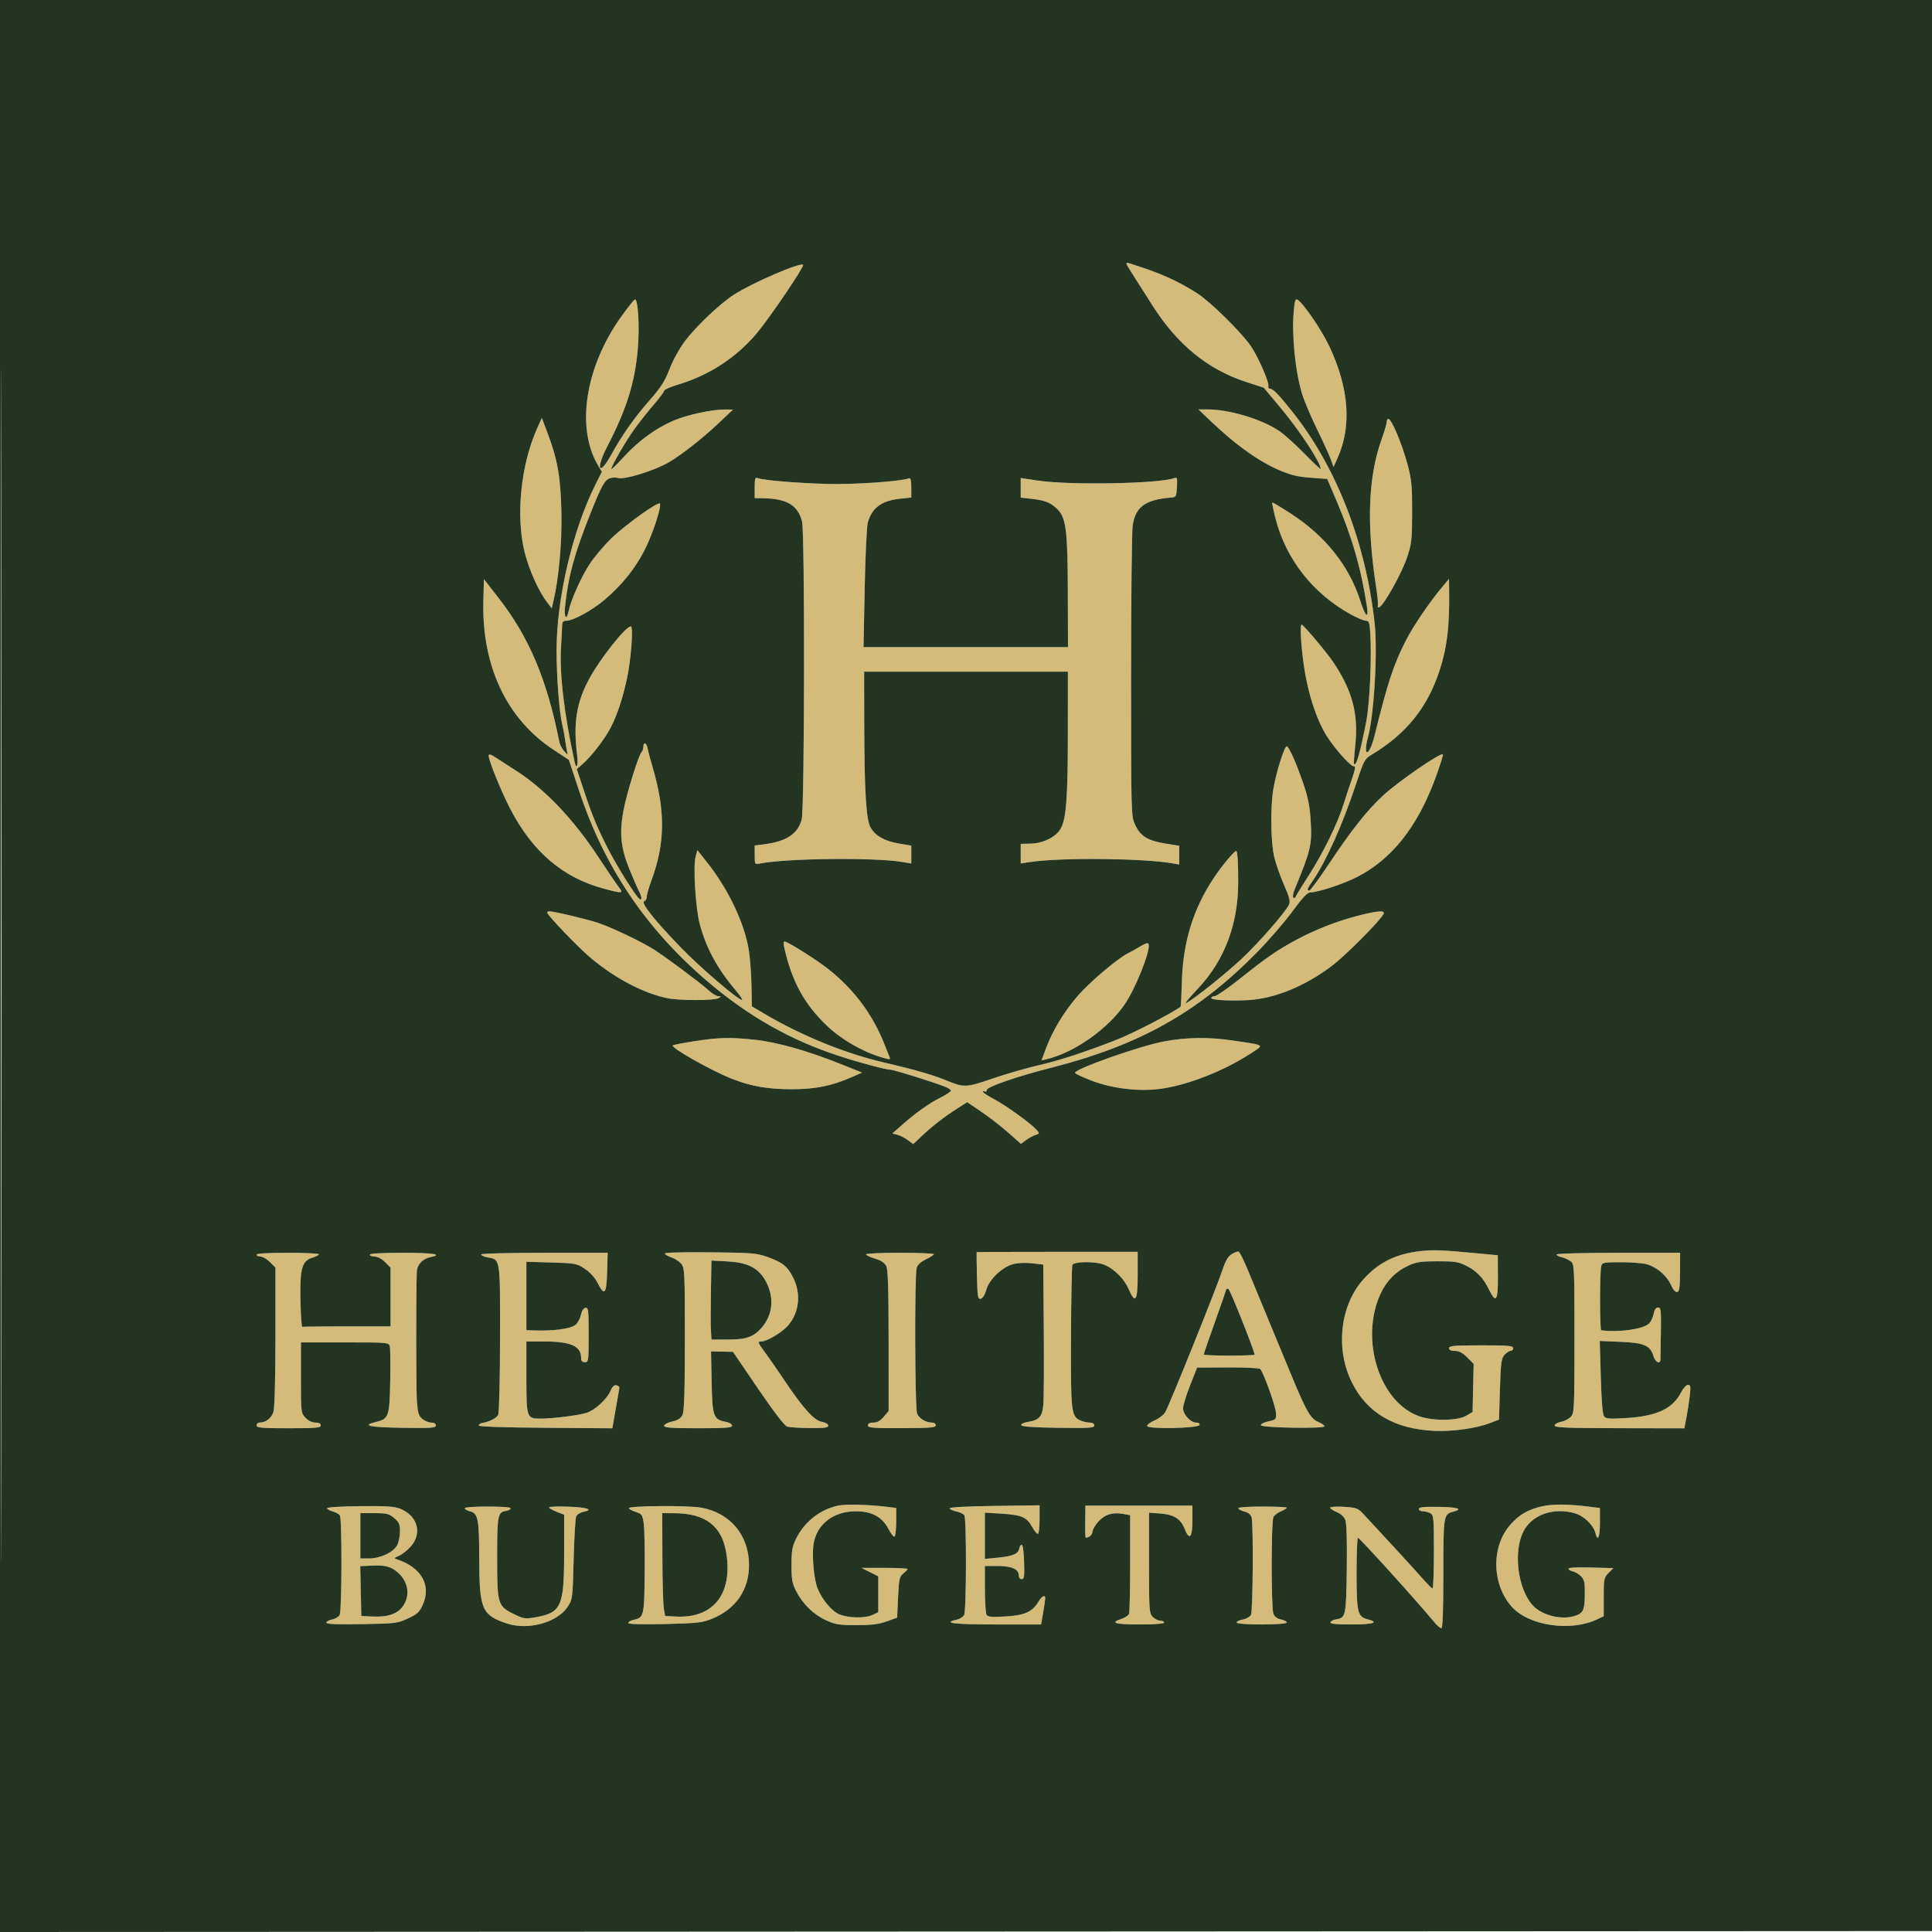
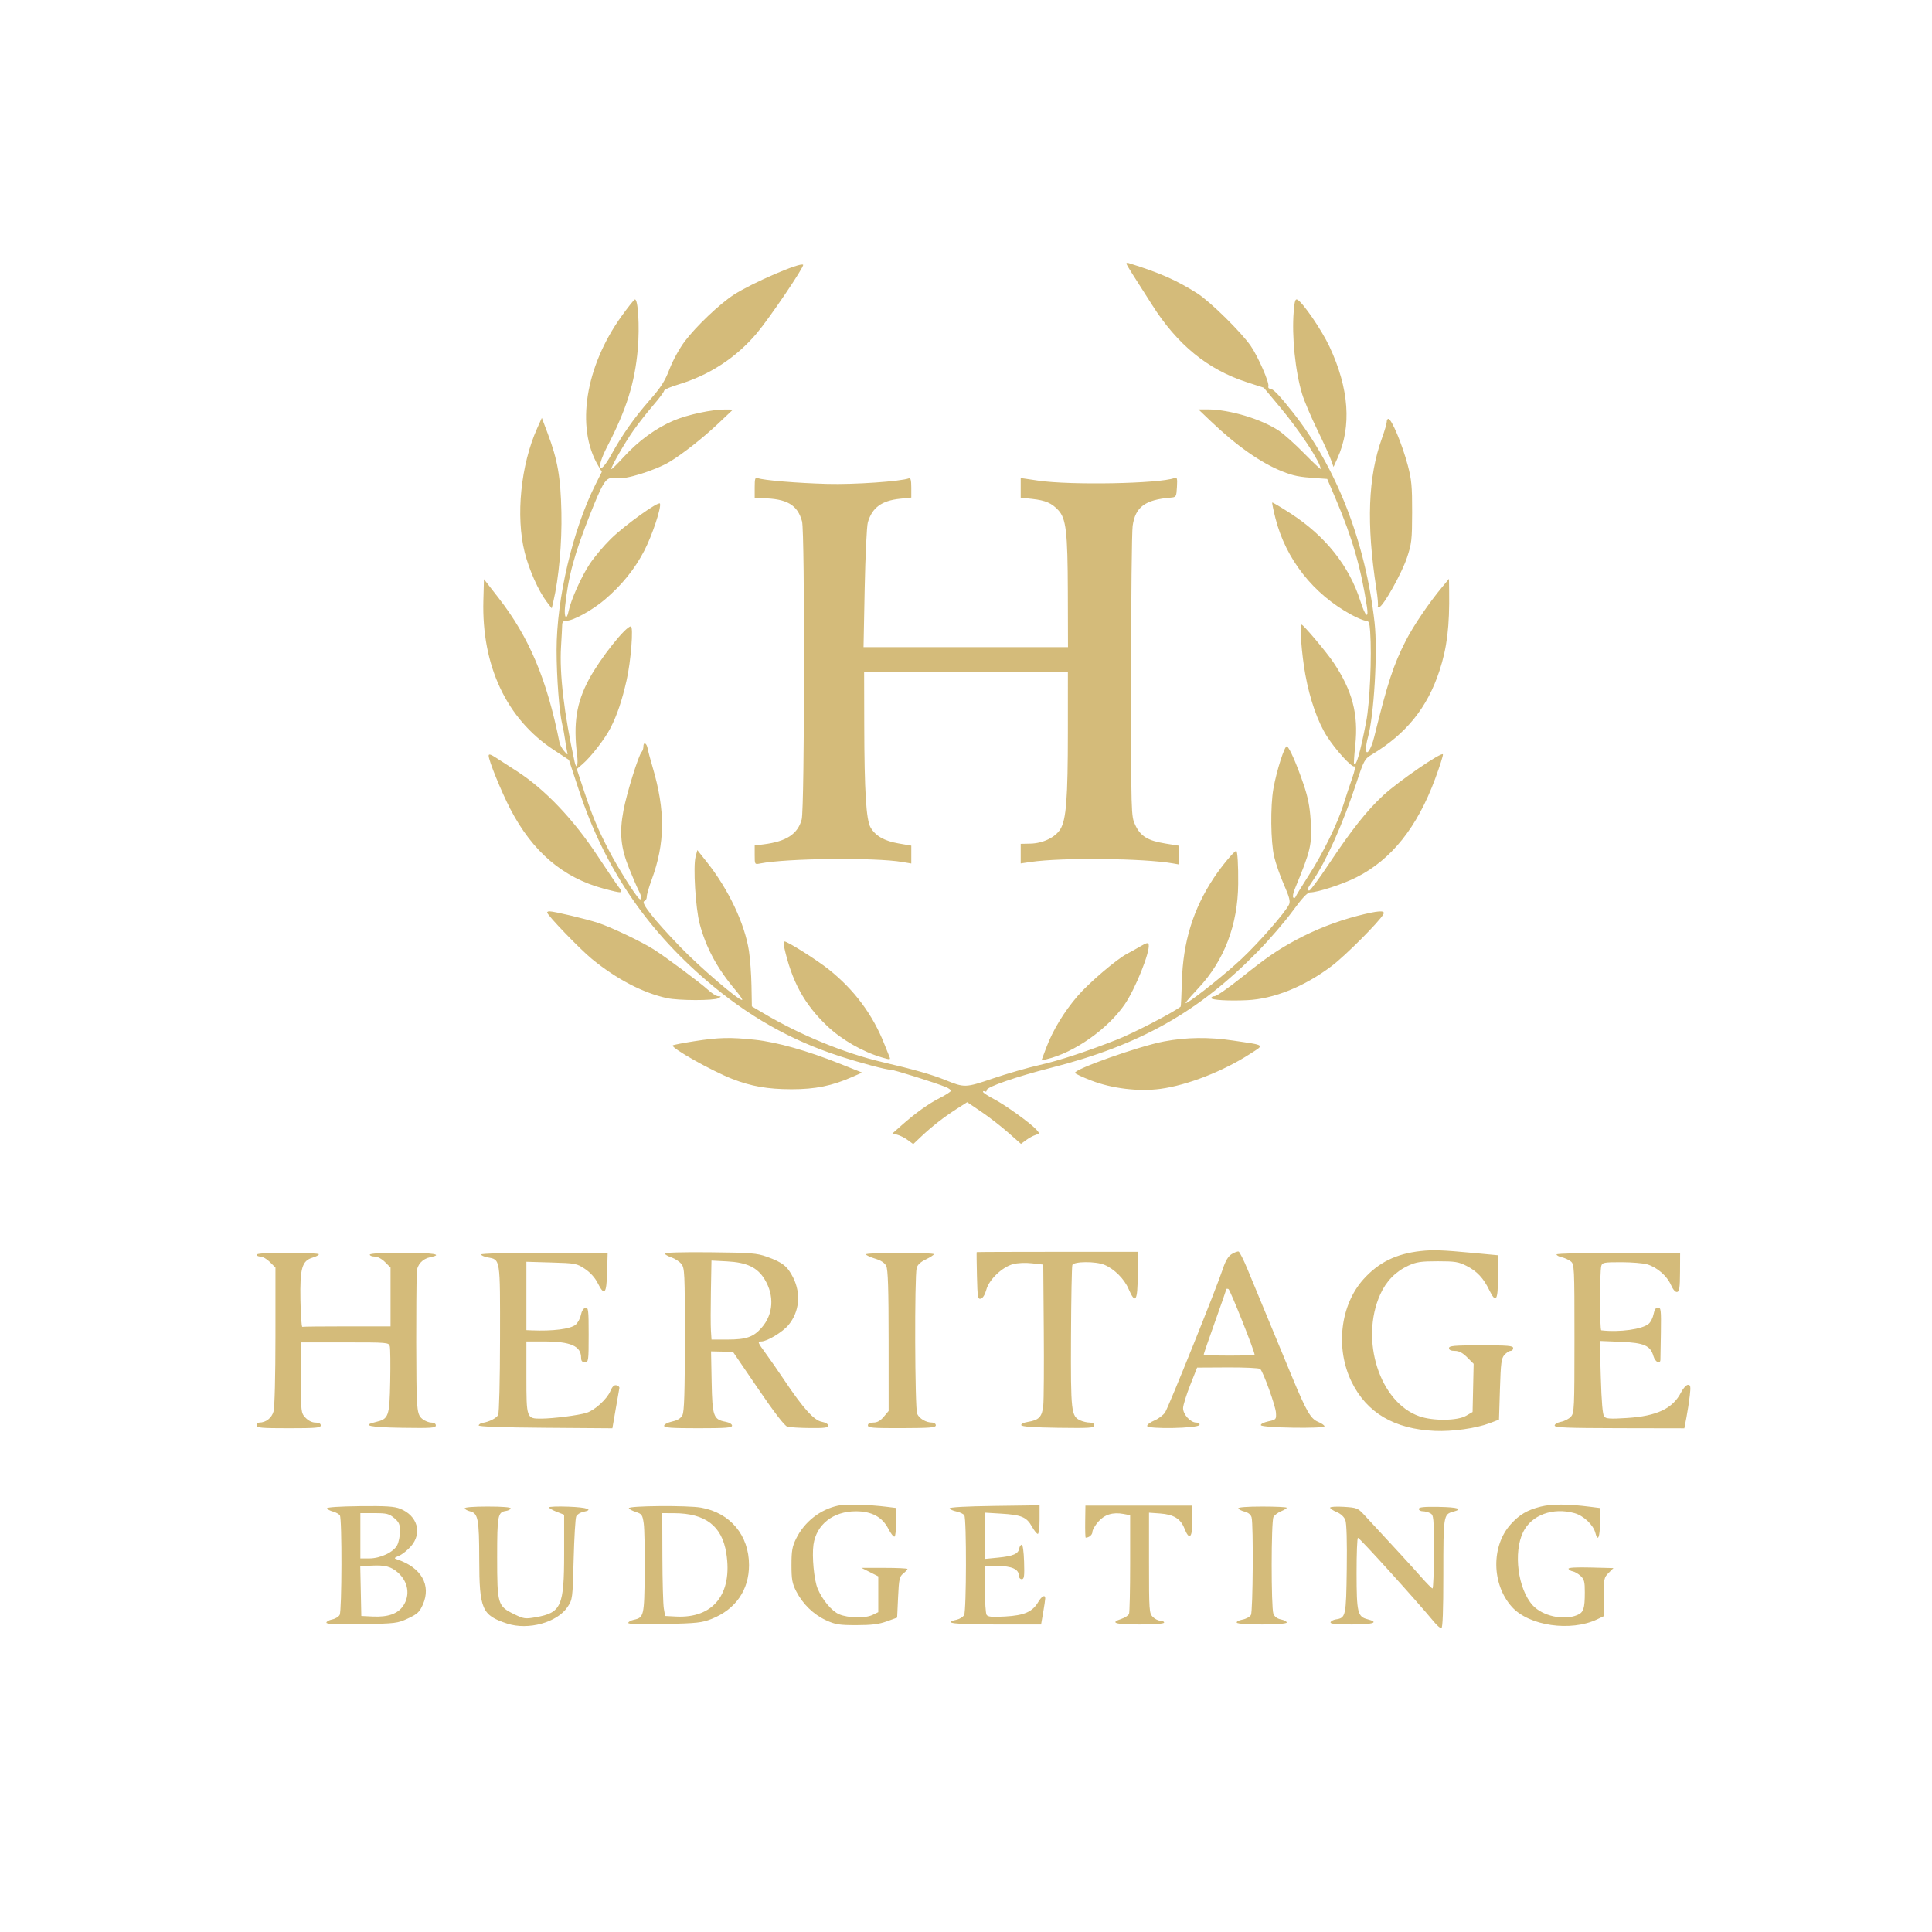
<svg xmlns="http://www.w3.org/2000/svg" width="1024" height="1024" viewBox="0 0 1024 1024" version="1.1">
  <path d="M 597 139.678 C 597 140.016, 598.491 142.590, 600.313 145.396 C 602.136 148.203, 606.748 155.442, 610.563 161.483 C 623.893 182.588, 639.985 195.773, 660.623 202.500 L 669.827 205.500 678.574 215.966 C 688.983 228.422, 700 245.186, 700 248.569 C 700 248.925, 696.063 245.209, 691.250 240.310 C 686.438 235.411, 680.419 230.016, 677.877 228.321 C 668.502 222.071, 651.539 217, 640.009 217 L 635.194 217 641.847 223.350 C 655.489 236.373, 668.526 245.498, 679.835 249.942 C 685.714 252.252, 688.590 252.821, 697.473 253.431 L 703.446 253.842 708.065 264.671 C 716.741 285.011, 721.416 301.216, 724.531 321.750 C 725.541 328.406, 723.627 326.736, 721.093 318.750 C 715.124 299.935, 702.520 284.083, 684.019 272.118 C 678.852 268.777, 674.483 266.184, 674.311 266.356 C 674.138 266.528, 674.893 270.231, 675.989 274.585 C 681.457 296.319, 696.057 314.882, 716.312 325.852 C 719.508 327.584, 722.954 329, 723.969 329 C 725.502 329, 725.884 329.973, 726.220 334.750 C 727.135 347.720, 726.040 372.592, 724.117 382.500 C 720.872 399.226, 718.822 406.342, 717.660 404.917 C 717.473 404.687, 717.773 400.234, 718.326 395.021 C 720.078 378.517, 716.768 365.971, 706.731 351.066 C 703.018 345.554, 690.908 331.173, 689.888 331.065 C 688.706 330.940, 689.869 346.611, 691.852 357.523 C 694.239 370.657, 698.436 382.651, 703.313 390.275 C 707.968 397.552, 716.318 406.727, 717.828 406.224 C 718.571 405.976, 718.115 408.400, 716.616 412.663 C 715.294 416.424, 713.233 422.650, 712.037 426.500 C 708.911 436.557, 701.308 452.069, 693.695 463.922 C 690.071 469.564, 686.919 474.702, 686.690 475.340 C 686.461 475.978, 685.917 476.167, 685.480 475.760 C 685.044 475.353, 685.387 473.328, 686.243 471.260 C 694.793 450.591, 695.466 447.687, 694.682 434.818 C 694.241 427.579, 693.249 422.534, 690.932 415.738 C 687.269 404.994, 683.535 396.449, 682.123 395.576 C 680.973 394.865, 676.628 408.411, 674.931 418 C 673.277 427.340, 673.492 446.232, 675.341 454.078 C 676.194 457.696, 678.535 464.395, 680.544 468.964 C 683.388 475.432, 683.983 477.740, 683.231 479.386 C 681.375 483.446, 667.282 499.571, 657.928 508.336 C 649.774 515.978, 633.621 528.914, 629 531.503 C 627.368 532.418, 629.120 530.218, 635.308 523.583 C 648.900 509.011, 656.074 490.156, 656.266 468.500 C 656.355 458.578, 655.909 451, 655.238 451 C 654.194 451, 647.485 459.057, 643.400 465.217 C 632.359 481.866, 627.008 499.250, 626.416 520.389 C 626.217 527.478, 625.930 533.380, 625.778 533.505 C 622.063 536.533, 600.749 547.591, 592 551.028 C 575.801 557.391, 561.270 562.160, 551.147 564.435 C 544.903 565.838, 533.750 569.046, 526.363 571.565 C 511.671 576.574, 511.251 576.587, 500.918 572.389 C 493.919 569.545, 484.311 566.806, 468 563.006 C 447.839 558.309, 424.541 548.779, 405 537.235 L 398.500 533.395 398.301 522.448 C 398.192 516.426, 397.586 508.125, 396.953 504 C 394.746 489.604, 386.126 471.378, 374.741 457.034 L 369.609 450.569 368.687 454.034 C 367.300 459.248, 368.653 481.391, 370.868 489.724 C 374.236 502.400, 380.145 513.330, 389.803 524.750 C 392.245 527.638, 393.821 530, 393.306 530 C 391.162 530, 370.713 512.445, 360.500 501.836 C 346.468 487.261, 339.495 478.408, 341.455 477.655 C 342.241 477.354, 342.849 476.296, 342.807 475.304 C 342.765 474.312, 343.895 470.350, 345.320 466.500 C 352.576 446.886, 352.732 429.685, 345.864 406.500 C 344.724 402.650, 343.561 398.262, 343.282 396.750 C 342.716 393.694, 341 392.979, 341 395.800 C 341 396.790, 340.587 398.028, 340.083 398.550 C 338.434 400.259, 332.172 420.425, 330.453 429.565 C 328.222 441.424, 328.991 449.245, 333.482 460.386 C 335.404 465.153, 337.657 470.370, 338.488 471.977 C 340.247 475.379, 340.453 477.398, 338.945 476.466 C 337.243 475.414, 327.635 460.209, 322.853 451 C 316.804 439.352, 313.915 432.447, 309.488 419.055 L 305.705 407.610 308.689 405.055 C 313.248 401.152, 320.712 391.501, 323.640 385.724 C 327.168 378.761, 329.677 371.306, 332.127 360.500 C 334.397 350.488, 335.841 332, 334.354 332 C 331.580 332, 318.088 349.041, 312.184 360 C 305.505 372.397, 303.783 383.406, 305.887 400.250 C 306.576 405.767, 305.565 408.408, 304.546 403.750 C 298.962 378.200, 296.472 357.048, 297.358 342.691 C 297.670 337.636, 297.942 332.488, 297.963 331.250 C 297.990 329.599, 298.595 329, 300.234 329 C 303.851 329, 314.031 323.379, 320.628 317.739 C 329.625 310.047, 336.436 301.608, 341.459 291.932 C 345.634 283.888, 350.551 269.154, 349.807 266.920 C 349.283 265.348, 331.268 278.257, 323.794 285.560 C 320.091 289.179, 315.040 295.179, 312.571 298.893 C 308.126 305.579, 302.534 318.081, 301.358 323.958 C 300.337 329.064, 298.874 327.361, 299.462 321.750 C 301.165 305.480, 304.399 293.589, 312.972 272.069 C 318.877 257.248, 320.639 254.129, 323.510 253.408 C 324.877 253.065, 326.601 253.017, 327.341 253.301 C 330.593 254.549, 347.331 249.361, 355 244.728 C 361.830 240.601, 372.609 232.116, 380.500 224.654 L 388.500 217.089 384.500 217.046 C 377.533 216.971, 364.441 219.766, 357.073 222.901 C 347.577 226.942, 338.407 233.636, 330.503 242.297 C 326.926 246.215, 324 249.057, 324 248.612 C 324 247.106, 331.222 234.540, 335.814 228.057 C 338.323 224.513, 342.992 218.575, 346.188 214.861 C 349.385 211.147, 352 207.647, 352 207.083 C 352 206.519, 355.263 205.082, 359.250 203.890 C 375.878 198.919, 390.190 189.595, 401.131 176.606 C 407.929 168.535, 426.471 141.138, 425.674 140.341 C 424.222 138.888, 398.637 149.942, 388.947 156.209 C 381.465 161.048, 369.008 172.876, 362.983 180.864 C 360.137 184.636, 356.643 190.981, 354.886 195.567 C 352.411 202.027, 350.317 205.313, 344.372 212.067 C 336.326 221.207, 329.713 230.582, 324.081 240.832 C 317.466 252.872, 315.491 248.955, 321.917 236.538 C 332.075 216.908, 336.431 203.028, 338.029 185.195 C 339.123 172.992, 338.161 157.641, 336.374 158.781 C 335.755 159.177, 332.655 163.100, 329.486 167.500 C 310.207 194.266, 305.112 226.575, 316.993 246.713 L 318.983 250.085 315.616 256.792 C 303.524 280.887, 295 317.171, 295 344.551 C 295 358.940, 296.431 377.708, 298.007 384 C 298.490 385.925, 299.158 389.525, 299.492 392 C 299.827 394.475, 300.326 397.400, 300.603 398.500 C 301.052 400.286, 300.885 400.246, 299.040 398.124 C 297.904 396.817, 296.785 394.792, 296.553 393.624 C 289.889 360.076, 280.496 337.791, 264.199 316.863 L 256.500 306.976 256.193 318.238 C 255.252 352.839, 268.465 380.985, 293.343 397.368 L 301.530 402.760 306.940 419.130 C 320.216 459.310, 341.997 491.796, 374.266 519.546 C 396.226 538.430, 418.891 551.314, 445.102 559.811 C 456.335 563.453, 469.686 567, 472.159 567 C 473.853 567, 495.414 573.766, 501.250 576.129 C 502.762 576.742, 504 577.632, 504 578.107 C 504 578.582, 501.411 580.278, 498.248 581.875 C 492.123 584.966, 485.235 589.901, 477.639 596.638 L 472.973 600.776 475.587 601.432 C 477.024 601.793, 479.511 603.057, 481.112 604.241 L 484.023 606.393 488.262 602.390 C 493.974 596.993, 500.360 592.014, 507.065 587.730 L 512.631 584.175 520.065 589.209 C 524.154 591.978, 530.569 596.951, 534.319 600.259 L 541.138 606.274 543.838 604.278 C 545.324 603.180, 547.575 601.952, 548.842 601.550 C 551.088 600.837, 551.100 600.766, 549.323 598.755 C 546.351 595.390, 532.938 585.731, 526.750 582.500 C 523.590 580.850, 521.004 579.136, 521.002 578.691 C 521.001 578.246, 521.450 578.160, 522 578.500 C 522.550 578.840, 523 578.495, 523 577.734 C 523 576.079, 538.906 570.572, 556.914 565.992 C 604.010 554.013, 635.209 536.479, 666.664 504.313 C 672.804 498.033, 681.094 488.419, 685.087 482.948 C 690.121 476.050, 692.964 473, 694.360 473 C 698.395 473, 711.686 468.668, 719 464.969 C 737.481 455.623, 751.155 438.491, 760.667 412.765 C 763.103 406.178, 764.953 400.358, 764.778 399.833 C 764.260 398.280, 741.119 414.171, 733.182 421.529 C 724.425 429.647, 716.428 439.749, 704.112 458.250 C 699.078 465.812, 694.518 472, 693.979 472 C 692.476 472, 692.762 471.207, 695.912 466.628 C 702.978 456.358, 711.780 436.591, 718.946 414.901 C 722.897 402.942, 723.287 402.226, 727.120 399.921 C 745.315 388.977, 756.521 375.096, 762.941 355.549 C 766.971 343.280, 768.339 332.012, 768.085 313.155 L 768 306.811 764.499 311.002 C 757.452 319.435, 749.119 331.704, 745.139 339.503 C 738.555 352.405, 735.523 361.647, 728.335 390.711 C 726.683 397.392, 724 401.201, 724 396.866 C 724 395.557, 724.422 393.015, 724.938 391.216 C 728.250 379.667, 730.277 345.406, 728.559 330 C 723.806 287.383, 708.405 247.774, 685.204 218.500 C 677.904 209.289, 674.789 206.062, 673.167 206.028 C 672.433 206.013, 672.027 205.438, 672.264 204.750 C 672.890 202.928, 666.878 189.141, 662.961 183.417 C 657.986 176.147, 641.369 159.789, 634.586 155.483 C 623.619 148.521, 614.731 144.600, 598.250 139.453 C 597.563 139.238, 597 139.340, 597 139.678 M 685.700 165.041 C 684.599 178.174, 686.525 196.967, 690.203 208.978 C 691.302 212.565, 694.848 220.923, 698.084 227.552 C 701.320 234.181, 704.603 241.381, 705.380 243.552 L 706.793 247.500 708.875 242.904 C 716.511 226.048, 715.065 205.883, 704.624 183.646 C 700.539 174.947, 690.691 160.526, 687.688 158.845 C 686.564 158.216, 686.169 159.448, 685.700 165.041 M 284.693 227.044 C 276.006 246.419, 273.275 273.608, 278.093 292.760 C 280.432 302.060, 285.420 313.240, 289.780 318.956 L 292.432 322.433 293.253 318.966 C 296.188 306.583, 297.900 287.670, 297.552 271.500 C 297.149 252.826, 295.542 243.645, 290.200 229.500 L 287.179 221.500 284.693 227.044 M 735 223.629 C 735 224.525, 733.847 228.455, 732.437 232.363 C 725.090 252.729, 724.169 277.623, 729.490 312 C 730.214 316.675, 730.562 320.896, 730.264 321.380 C 729.966 321.864, 730.309 322.064, 731.026 321.825 C 733.340 321.053, 742.932 303.925, 745.718 295.590 C 748.198 288.172, 748.426 286.171, 748.461 271.500 C 748.494 257.856, 748.157 254.204, 746.173 246.699 C 743.188 235.413, 737.572 222, 735.831 222 C 735.374 222, 735 222.733, 735 223.629 M 400 258.393 L 400 264 404.250 264.074 C 417.113 264.299, 422.744 267.620, 425.100 276.371 C 426.632 282.060, 426.461 428.573, 424.916 434.312 C 422.829 442.064, 416.817 446.002, 404.750 447.524 L 400 448.123 400 453.186 C 400 458.237, 400.008 458.248, 402.891 457.672 C 416.762 454.898, 463.794 454.397, 478.250 456.870 L 483 457.683 483 452.944 L 483 448.205 476.250 447.042 C 468.758 445.752, 464.077 443.092, 461.441 438.631 C 459.076 434.628, 458.144 419.616, 458.064 384.250 L 458 356 512 356 L 566 356 565.992 387.750 C 565.984 423.254, 565.120 434.452, 561.998 439.504 C 559.324 443.831, 552.760 446.996, 546.154 447.145 L 541 447.261 541 452.451 L 541 457.641 546.250 456.863 C 562.637 454.434, 606.310 454.884, 621.750 457.642 L 625 458.223 625 453.248 L 625 448.274 617.697 447.096 C 608.310 445.582, 604.442 443.197, 601.682 437.223 C 599.502 432.503, 599.500 432.447, 599.500 358.500 C 599.500 317.800, 599.873 281.888, 600.329 278.695 C 601.758 268.685, 606.923 264.857, 620.500 263.746 C 623.388 263.509, 623.511 263.299, 623.807 258.121 C 624.073 253.457, 623.893 252.827, 622.458 253.378 C 614.658 256.371, 567.315 257.264, 550.250 254.740 L 541 253.372 541 258.557 L 541 263.742 547.186 264.442 C 554.133 265.227, 557.408 266.640, 560.867 270.344 C 565.056 274.829, 565.880 281.814, 565.971 313.645 L 566.055 343 511.874 343 L 457.693 343 458.303 311.750 C 458.639 294.563, 459.390 278.865, 459.972 276.866 C 462.243 269.066, 467.278 265.358, 476.975 264.345 L 483 263.715 483 258.389 C 483 254.546, 482.652 253.193, 481.750 253.529 C 477.300 255.189, 452.638 256.877, 438.500 256.490 C 422.344 256.048, 404.655 254.572, 401.639 253.415 C 400.241 252.878, 400 253.609, 400 258.393 M 259 400.572 C 259 403.118, 265.729 419.660, 270.488 428.814 C 282.274 451.483, 298.393 465.221, 319.980 470.998 C 329.970 473.672, 330.629 473.610, 328.004 470.250 C 326.822 468.738, 321.860 461.425, 316.976 454 C 303.997 434.267, 288.765 418.258, 273.877 408.701 C 270.370 406.449, 265.587 403.361, 263.250 401.837 C 260.028 399.738, 259 399.432, 259 400.572 M 290 483.634 C 290 485.035, 307.377 503.082, 313.722 508.270 C 326.774 518.943, 340.724 526.226, 353.463 529.017 C 359.661 530.375, 378.478 530.405, 380.784 529.061 C 382.385 528.128, 382.380 528.059, 380.706 528.030 C 379.720 528.014, 377.245 526.461, 375.206 524.581 C 371.261 520.941, 353.133 507.442, 346.556 503.246 C 340.114 499.136, 323.979 491.439, 317 489.148 C 310.735 487.090, 293.820 483.066, 291.250 483.022 C 290.563 483.010, 290 483.285, 290 483.634 M 719.432 485.443 C 708.487 488.273, 697.055 492.745, 687.153 498.070 C 677.074 503.491, 671.470 507.349, 657.536 518.460 C 650.955 523.707, 644.768 528, 643.786 528 C 642.804 528, 642 528.450, 642 529 C 642 530.030, 651.299 530.575, 661 530.114 C 675.228 529.439, 691.317 522.943, 705.809 512.023 C 713.022 506.588, 730.946 488.634, 733.225 484.562 C 734.479 482.321, 730.530 482.573, 719.432 485.443 M 415.568 501.750 C 419.597 520.020, 426.219 532.205, 438.423 543.797 C 446.028 551.021, 457.192 557.445, 467.328 560.430 C 471.779 561.740, 472.102 561.720, 471.451 560.176 C 471.062 559.254, 469.882 556.306, 468.829 553.625 C 462.598 537.768, 452.806 524.588, 439.229 513.785 C 432.928 508.770, 417.459 499, 415.821 499 C 415.349 499, 415.235 500.238, 415.568 501.750 M 604.500 501.548 C 602.300 502.852, 599.145 504.613, 597.488 505.461 C 591.985 508.277, 577.203 520.873, 571.155 527.900 C 563.969 536.250, 557.979 546.118, 554.544 555.269 L 552.003 562.037 554.752 561.389 C 569.254 557.970, 587.082 545.461, 596.067 532.403 C 601.787 524.089, 609.691 504.373, 608.822 500.583 C 608.570 499.482, 607.628 499.693, 604.500 501.548 M 367.798 551.892 C 361.911 552.816, 356.867 553.799, 356.588 554.078 C 355.381 555.285, 377.027 567.504, 388 571.810 C 398.081 575.765, 406.885 577.306, 419.500 577.321 C 432.172 577.336, 440.996 575.537, 451.950 570.702 L 456.954 568.494 445.227 563.812 C 427.837 556.869, 411.862 552.360, 400.211 551.107 C 386.981 549.684, 380.937 549.830, 367.798 551.892 M 617 551.969 C 603.902 554.424, 569.118 566.730, 569.781 568.675 C 569.936 569.129, 573.862 570.963, 578.506 572.751 C 589.454 576.968, 603.605 578.653, 615.089 577.107 C 629.293 575.196, 648.219 567.824, 662.404 558.678 C 670.380 553.536, 671.106 554.121, 653.500 551.500 C 640.641 549.586, 628.910 549.737, 617 551.969 M 753 663.087 C 739.932 664.538, 730.703 669.087, 722.644 678.051 C 710.318 691.760, 707.690 714.764, 716.422 732.509 C 724.483 748.890, 739.046 757.447, 760.500 758.406 C 769.773 758.821, 782.330 757.060, 789.500 754.339 L 794.500 752.442 795 736.322 C 795.435 722.303, 795.748 719.928, 797.405 718.101 C 798.453 716.946, 799.915 716, 800.655 716 C 801.395 716, 802 715.334, 802 714.520 C 802 713.271, 799.347 713.043, 785 713.054 C 770.736 713.065, 768 713.303, 768 714.534 C 768 715.507, 769.043 716, 771.100 716 C 773.298 716, 775.199 716.999, 777.630 719.430 L 781.061 722.861 780.780 735.626 L 780.500 748.392 777.079 750.388 C 772.472 753.076, 759.659 753.230, 752.329 750.687 C 731.298 743.387, 720.672 710.308, 731.563 686.040 C 734.692 679.067, 739.755 673.901, 746.500 670.799 C 750.709 668.864, 753.161 668.500, 762 668.500 C 771.205 668.500, 773.099 668.806, 777.354 670.979 C 782.822 673.772, 786.269 677.443, 789.318 683.718 C 792.908 691.107, 794.006 689.424, 793.926 676.655 L 793.855 665.311 781.177 664.118 C 764.359 662.535, 759.555 662.359, 753 663.087 M 352.310 664.431 C 352.481 664.943, 354.113 665.865, 355.937 666.479 C 357.762 667.093, 360.097 668.636, 361.127 669.909 C 362.884 672.078, 362.999 674.550, 362.985 709.861 C 362.974 737.951, 362.653 748.134, 361.720 750 C 360.844 751.752, 359.203 752.782, 356.235 753.442 C 353.894 753.963, 352 754.969, 352 755.692 C 352 756.721, 355.841 757, 370 757 C 384.692 757, 388 756.745, 388 755.611 C 388 754.827, 386.537 753.948, 384.637 753.592 C 378.119 752.369, 377.537 750.725, 377.184 732.525 L 376.869 716.254 382.676 716.377 L 388.483 716.500 401.771 736 C 410.375 748.626, 415.841 755.729, 417.279 756.150 C 418.501 756.508, 423.887 756.845, 429.250 756.900 C 436.951 756.979, 439 756.708, 439 755.611 C 439 754.816, 437.504 753.942, 435.499 753.566 C 431.426 752.802, 425.677 746.411, 415.778 731.641 C 412.409 726.613, 407.930 720.157, 405.826 717.293 C 401.533 711.450, 401.369 711, 403.533 711 C 406.587 711, 414.869 705.983, 417.919 702.284 C 423.687 695.293, 424.642 685.688, 420.414 677.203 C 417.410 671.175, 414.762 669.066, 406.500 666.122 C 401.090 664.194, 398.116 663.960, 376.249 663.742 C 361.608 663.596, 352.122 663.869, 352.310 664.431 M 517.667 663.663 C 517.575 663.753, 517.638 669.442, 517.806 676.305 C 518.083 687.629, 518.274 688.741, 519.866 688.325 C 520.925 688.048, 522.073 686.176, 522.760 683.607 C 524.197 678.235, 531.143 671.577, 536.938 670.017 C 539.352 669.367, 543.520 669.186, 547.004 669.580 L 552.950 670.253 553.225 704.876 C 553.376 723.919, 553.258 741.911, 552.962 744.858 C 552.350 750.955, 550.717 752.702, 544.737 753.658 C 542.583 754.002, 541.084 754.754, 541.294 755.384 C 541.546 756.141, 547.836 756.587, 560.833 756.772 C 577.444 757.007, 580 756.840, 580 755.522 C 580 754.573, 579.076 754, 577.547 754 C 576.198 754, 573.978 753.492, 572.615 752.870 C 567.745 750.651, 567.488 748.367, 567.652 708.726 C 567.736 688.501, 568.059 671.289, 568.371 670.476 C 569.118 668.528, 580.767 668.458, 585.355 670.375 C 590.572 672.555, 595.876 677.841, 598.150 683.127 C 601.774 691.552, 603 689.688, 603 675.750 L 603 663.500 560.417 663.500 C 536.996 663.500, 517.759 663.573, 517.667 663.663 M 652.831 664.711 C 650.977 665.860, 649.550 668.228, 648.162 672.458 C 644.933 682.292, 619.414 745.719, 617.527 748.599 C 616.578 750.048, 614.050 751.969, 611.911 752.867 C 609.771 753.765, 608.016 755.075, 608.010 755.778 C 607.996 757.592, 635.145 757.075, 635.751 755.250 C 635.997 754.511, 635.296 754, 634.038 754 C 630.945 754, 626.988 749.629, 627.063 746.295 C 627.097 744.758, 628.785 739.305, 630.813 734.179 L 634.500 724.858 650.792 724.770 C 659.752 724.723, 667.476 725.092, 667.956 725.592 C 669.673 727.379, 676.082 745.227, 676.289 748.799 C 676.493 752.326, 676.365 752.470, 672.216 753.370 C 669.860 753.880, 668.098 754.794, 668.300 755.399 C 668.763 756.787, 702 757.338, 702 755.958 C 702 755.446, 700.448 754.378, 698.551 753.586 C 694.661 751.960, 692.394 748.016, 684.707 729.500 C 676.366 709.409, 665.278 682.624, 661.351 673.079 C 659.220 667.898, 657.031 663.523, 656.488 663.357 C 655.944 663.192, 654.299 663.801, 652.831 664.711 M 136 665 C 136 665.550, 136.935 666, 138.077 666 C 139.219 666, 141.469 667.315, 143.077 668.923 L 146 671.846 145.994 708.173 C 145.991 729.245, 145.570 746.008, 144.991 748.091 C 144.025 751.569, 140.924 754, 137.453 754 C 136.654 754, 136 754.675, 136 755.500 C 136 756.775, 138.556 757, 153 757 C 167.444 757, 170 756.775, 170 755.500 C 170 754.521, 169.019 754, 167.174 754 C 165.431 754, 163.420 753.013, 161.924 751.421 C 159.537 748.882, 159.500 748.556, 159.500 730.171 L 159.500 711.500 182.790 711.500 C 205.594 711.500, 206.091 711.544, 206.609 713.594 C 206.900 714.746, 206.995 723.138, 206.819 732.242 C 206.461 750.837, 206.014 752.088, 199.167 753.708 C 191.402 755.544, 195.817 756.505, 213.250 756.773 C 228.600 757.009, 231 756.840, 231 755.523 C 231 754.584, 230.084 754, 228.611 754 C 227.297 754, 225.167 753.146, 223.878 752.103 C 221.928 750.524, 221.442 748.972, 220.977 742.853 C 220.527 736.934, 220.470 687.799, 220.898 674.250 C 221.020 670.377, 223.916 667.167, 228.031 666.344 C 235.255 664.899, 229.681 664, 213.500 664 C 202.500 664, 196 664.371, 196 665 C 196 665.550, 197.160 666, 198.577 666 C 200.092 666, 202.359 667.205, 204.077 668.923 L 207 671.846 207 687.423 L 207 703 184 703 C 171.350 703, 160.662 703.112, 160.250 703.250 C 159.838 703.388, 159.382 696.975, 159.238 689 C 158.932 672.112, 160.061 668.218, 165.750 666.543 C 167.537 666.017, 169 665.229, 169 664.793 C 169 664.357, 161.575 664, 152.500 664 C 142.167 664, 136 664.374, 136 665 M 255 664.889 C 255 665.377, 256.513 666.061, 258.363 666.408 C 265.284 667.707, 265.085 666.418, 265.024 709.467 C 264.992 731.790, 264.568 748.938, 264.023 749.957 C 263.105 751.673, 259.379 753.569, 255.697 754.194 C 254.706 754.362, 253.806 754.950, 253.697 755.500 C 253.569 756.148, 266.021 756.592, 289.038 756.762 L 324.575 757.025 326.318 746.920 C 327.277 741.362, 328.160 736.321, 328.281 735.717 C 328.401 735.113, 327.704 734.445, 326.731 734.232 C 325.487 733.961, 324.540 734.857, 323.538 737.256 C 321.747 741.540, 315.317 747.423, 310.881 748.834 C 306.754 750.147, 293.211 751.872, 286.784 751.903 C 279.088 751.940, 279 751.692, 279 729.929 L 279 711 288.250 711.006 C 302.527 711.014, 308 713.430, 308 719.723 C 308 721.333, 308.585 722, 310 722 C 311.909 722, 312 721.333, 312 707.427 C 312 694.215, 311.840 692.884, 310.290 693.183 C 309.253 693.382, 308.300 694.879, 307.870 696.982 C 307.480 698.890, 306.212 701.219, 305.054 702.157 C 302.263 704.418, 293.036 705.589, 281.750 705.115 L 279 705 279 686.884 L 279 668.768 292.258 669.156 C 305.002 669.528, 305.691 669.659, 310.008 672.528 C 312.817 674.395, 315.350 677.197, 316.769 680.007 C 320.383 687.165, 321.460 685.929, 321.785 674.250 L 322.070 664 288.535 664 C 269.645 664, 255 664.388, 255 664.889 M 459 664.824 C 459 665.277, 461.132 666.289, 463.737 667.074 C 466.943 668.039, 468.878 669.308, 469.723 671 C 470.652 672.861, 470.974 682.996, 470.985 710.673 L 471 747.847 468.411 750.923 C 466.612 753.061, 464.934 754, 462.911 754 C 460.990 754, 460 754.510, 460 755.501 C 460 756.781, 462.640 756.994, 478 756.950 C 493.028 756.907, 496 756.659, 496 755.449 C 496 754.652, 495.121 754, 494.047 754 C 490.817 754, 487.289 751.930, 486.110 749.343 C 484.893 746.671, 484.670 676.491, 485.864 672 C 486.298 670.369, 487.989 668.805, 490.728 667.500 C 493.038 666.400, 494.944 665.163, 494.964 664.750 C 494.984 664.337, 486.900 664, 477 664 C 467.100 664, 459 664.371, 459 664.824 M 825 664.875 C 825 665.356, 826.237 666.026, 827.750 666.363 C 829.263 666.700, 831.400 667.676, 832.500 668.531 C 834.440 670.040, 834.500 671.272, 834.500 709.439 C 834.500 746.604, 834.395 748.907, 832.613 750.876 C 831.575 752.023, 829.212 753.245, 827.363 753.592 C 825.513 753.939, 824 754.827, 824 755.565 C 824 756.661, 830.311 756.920, 858.366 756.974 L 892.732 757.040 893.847 751.270 C 894.461 748.096, 895.258 742.913, 895.619 739.750 C 896.178 734.850, 896.036 734, 894.658 734 C 893.768 734, 892.133 735.780, 891.023 737.955 C 886.627 746.572, 878.219 750.562, 862.341 751.567 C 853.393 752.133, 851.241 751.995, 850.240 750.790 C 849.426 749.808, 848.838 742.954, 848.460 730.031 L 847.896 710.739 858.976 711.195 C 871.450 711.709, 874.755 713.162, 876.386 718.852 C 877.260 721.898, 879.945 723.288, 880.053 720.750 C 880.083 720.063, 880.195 713.538, 880.303 706.251 C 880.480 694.357, 880.326 693.002, 878.795 693.001 C 877.645 693, 876.881 694.116, 876.446 696.435 C 876.092 698.324, 874.962 700.629, 873.936 701.558 C 870.649 704.533, 858.367 706.255, 848.707 705.095 C 847.847 704.992, 847.849 674.292, 848.709 671.004 C 849.190 669.167, 850.068 669, 859.251 669 C 864.760 669, 870.982 669.514, 873.078 670.141 C 878.296 671.705, 883.521 676.243, 885.644 681.054 C 886.733 683.523, 887.988 684.956, 888.904 684.780 C 890.104 684.549, 890.404 682.499, 890.447 674.246 L 890.500 664 857.750 664 C 839.702 664, 825 664.393, 825 664.875 M 376.796 684.314 C 376.633 693.216, 376.637 702.638, 376.805 705.250 L 377.110 710 385.587 710 C 395.504 710, 399.321 708.677, 403.660 703.735 C 409.926 696.598, 410.546 686.707, 405.269 678.056 C 401.421 671.748, 395.841 669.100, 385.238 668.550 L 377.092 668.128 376.796 684.314 M 650 683.259 C 650 683.493, 647.300 691.251, 644 700.500 C 640.700 709.749, 638.001 717.582, 638.001 717.908 C 638.002 718.234, 644.078 718.500, 651.502 718.500 C 658.927 718.500, 664.986 718.275, 664.967 718 C 664.810 715.757, 651.950 683.483, 651.100 683.200 C 650.495 682.998, 650 683.025, 650 683.259 M 444.267 797.996 C 434.703 800.016, 426.354 806.572, 421.953 815.516 C 419.900 819.687, 419.500 821.968, 419.500 829.500 C 419.500 837.119, 419.882 839.248, 421.991 843.378 C 425.460 850.171, 431.184 855.734, 437.842 858.782 C 442.792 861.048, 444.814 861.371, 454 861.364 C 461.956 861.357, 465.833 860.873, 470 859.365 L 475.500 857.376 476 846.596 C 476.448 836.947, 476.736 835.625, 478.750 833.998 C 479.988 832.998, 481 831.914, 481 831.590 C 481 831.265, 475.505 831, 468.788 831 L 456.576 831 461.038 833.250 L 465.500 835.500 465.500 844.988 L 465.500 854.476 462.500 855.931 C 458.609 857.819, 449.519 857.642, 444.745 855.586 C 440.820 853.896, 435.890 848.012, 433.367 842.008 C 431.463 837.477, 430.269 824.832, 431.162 818.653 C 432.699 808.013, 441.577 801.029, 453.593 801.010 C 461.999 800.996, 467.621 804.022, 470.851 810.299 C 472.171 812.864, 473.645 814.720, 474.126 814.422 C 474.606 814.125, 475 810.591, 475 806.570 L 475 799.258 470.250 798.665 C 460.463 797.443, 448.359 797.131, 444.267 797.996 M 816.601 798.539 C 809.495 800.325, 805.347 802.767, 800.717 807.891 C 790.265 819.461, 790.569 839.769, 801.376 851.731 C 810.434 861.757, 832.531 864.960, 846.543 858.278 L 850 856.630 850 846.451 C 850 836.847, 850.145 836.127, 852.576 833.696 L 855.153 831.120 843.074 830.810 C 835.331 830.611, 831.116 830.859, 831.331 831.500 C 831.515 832.050, 832.528 832.657, 833.583 832.850 C 834.637 833.042, 836.513 834.133, 837.750 835.274 C 839.648 837.024, 839.998 838.376, 839.986 843.924 C 839.968 852.742, 839.332 854.620, 835.881 856.049 C 828.739 859.007, 817.528 856.527, 812.367 850.847 C 804.532 842.226, 802.002 822.829, 807.300 812.007 C 811.724 802.971, 823.083 798.803, 834.542 802.012 C 839.390 803.369, 844.522 808.248, 845.594 812.518 C 846.831 817.449, 848 814.837, 848 807.139 L 848 799.279 842.750 798.614 C 830.845 797.107, 822.396 797.083, 816.601 798.539 M 173.316 799.445 C 173.489 799.965, 174.913 800.734, 176.480 801.153 C 178.047 801.572, 179.698 802.497, 180.149 803.208 C 181.315 805.044, 181.209 853.740, 180.036 855.934 C 179.505 856.925, 177.705 858.009, 176.036 858.343 C 174.366 858.677, 173 859.446, 173 860.053 C 173 860.829, 178.552 861.059, 191.750 860.828 C 209.710 860.514, 210.744 860.386, 216.290 857.787 C 221.244 855.466, 222.374 854.409, 224.116 850.470 C 228.666 840.184, 223.332 830.801, 210.500 826.518 C 208.698 825.917, 208.799 825.724, 211.519 824.571 C 213.179 823.867, 215.991 821.635, 217.769 819.611 C 223.934 812.589, 221.306 803.340, 212.100 799.657 C 208.993 798.414, 204.583 798.135, 190.597 798.296 C 180.081 798.418, 173.128 798.880, 173.316 799.445 M 246.324 799.472 C 246.502 800.007, 247.736 800.702, 249.066 801.016 C 253.394 802.037, 253.968 804.997, 254.007 826.500 C 254.056 853.017, 255.423 856.154, 268.841 860.543 C 279.982 864.187, 295.357 859.947, 300.801 851.729 C 303.465 847.707, 303.507 847.385, 304.041 826.577 C 304.338 814.985, 304.957 804.690, 305.417 803.700 C 305.877 802.710, 307.563 801.637, 309.165 801.317 C 314.891 800.172, 311.308 798.926, 301.239 798.560 C 295.607 798.356, 291 798.528, 291 798.943 C 291 799.357, 292.800 800.404, 295 801.268 L 299 802.839 299 823.399 C 299 851.357, 297.480 854.782, 284.018 857.154 C 278.352 858.152, 277.620 858.049, 272.468 855.528 C 263.780 851.278, 263.500 850.335, 263.500 825.403 C 263.500 803.083, 263.812 801.465, 268.244 800.810 C 269.399 800.640, 270.491 800.050, 270.671 799.500 C 270.877 798.869, 266.383 798.500, 258.498 798.500 C 250.846 798.500, 246.125 798.877, 246.324 799.472 M 333.298 799.383 C 333.458 799.869, 335.139 800.769, 337.033 801.383 C 340.189 802.406, 340.538 802.919, 341.193 807.500 C 341.586 810.250, 341.816 821.994, 341.704 833.597 C 341.483 856.475, 341.282 857.340, 335.931 858.515 C 334.319 858.869, 333 859.621, 333 860.186 C 333 860.867, 339.465 861.065, 352.250 860.773 C 369.439 860.381, 372.119 860.085, 377.280 858.017 C 389.924 852.948, 397 842.719, 397 829.510 C 397 813.754, 387.070 801.850, 371.616 799.079 C 364.555 797.814, 332.864 798.065, 333.298 799.383 M 503.327 799.474 C 503.504 800.010, 505.137 800.753, 506.954 801.124 C 508.772 801.496, 510.643 802.408, 511.114 803.150 C 512.327 805.064, 512.230 853.702, 511.008 855.984 C 510.463 857.004, 508.663 858.135, 507.008 858.498 C 499.164 860.221, 505.668 861, 527.897 861 L 551.795 861 552.897 854.668 C 553.504 851.186, 554 847.811, 554 847.168 C 554 845.010, 552.129 845.974, 550.307 849.069 C 547.220 854.313, 542.944 856.197, 532.820 856.775 C 525.766 857.177, 523.604 856.985, 522.914 855.895 C 522.428 855.128, 522.024 848.987, 522.015 842.250 L 522 830 528.777 830 C 536.184 830, 540 831.719, 540 835.057 C 540 836.138, 540.682 837, 541.538 837 C 542.831 837, 543.029 835.531, 542.788 827.750 C 542.617 822.257, 542.094 818.585, 541.500 818.710 C 540.950 818.826, 540.369 819.742, 540.209 820.746 C 539.760 823.553, 536.914 824.789, 529.131 825.556 L 522 826.258 522 813.999 L 522 801.739 530.750 802.276 C 541.409 802.930, 544.108 804.068, 546.938 809.103 C 548.142 811.246, 549.549 813, 550.064 813 C 550.579 813, 551 809.589, 551 805.419 L 551 797.838 527.002 798.169 C 512.021 798.376, 503.126 798.866, 503.327 799.474 M 575.175 806.500 C 575.110 811.175, 575.232 815, 575.446 815 C 577.215 815, 579 813.457, 579 811.928 C 579 810.906, 580.384 808.493, 582.076 806.566 C 585.465 802.707, 589.815 801.368, 595.500 802.434 L 599 803.091 599 828.464 C 599 842.419, 598.735 854.526, 598.412 855.370 C 598.088 856.213, 596.288 857.410, 594.412 858.029 C 588.065 860.124, 590.893 861, 604 861 C 612 861, 617 860.615, 617 860 C 617 859.450, 616.100 859, 615 859 C 613.900 859, 612.100 858.100, 611 857 C 609.100 855.100, 609 853.667, 609 828.380 L 609 801.760 614.878 802.185 C 622.082 802.706, 625.752 804.960, 627.772 810.102 C 630.370 816.714, 632 815.132, 632 806 L 632 798 603.647 798 L 575.295 798 575.175 806.500 M 656.318 799.454 C 656.493 799.979, 658.015 800.766, 659.701 801.202 C 661.651 801.708, 662.985 802.815, 663.369 804.248 C 664.382 808.026, 664.077 853.987, 663.027 855.949 C 662.492 856.949, 660.454 858.067, 658.499 858.434 C 656.544 858.801, 655.208 859.528, 655.531 860.051 C 656.346 861.368, 682 861.295, 682 859.975 C 682 859.411, 680.615 858.673, 678.922 858.334 C 676.913 857.933, 675.523 856.877, 674.922 855.294 C 673.693 852.063, 673.729 806.375, 674.962 804.071 C 675.491 803.083, 677.291 801.708, 678.962 801.016 C 680.633 800.324, 682 799.474, 682 799.129 C 682 798.783, 676.150 798.500, 669 798.500 C 661.195 798.500, 656.127 798.881, 656.318 799.454 M 705 799.087 C 705 799.575, 706.578 800.632, 708.506 801.438 C 710.672 802.343, 712.417 803.968, 713.071 805.686 C 713.740 807.446, 714.013 817.006, 713.814 831.701 C 713.476 856.729, 713.307 857.508, 708.048 858.310 C 706.705 858.515, 705.432 859.204, 705.219 859.842 C 704.942 860.675, 708.083 861, 716.417 861 C 727.961 861, 731.254 859.900, 724.750 858.216 C 719.549 856.869, 719.031 854.662, 719.015 833.750 C 719.007 823.438, 719.337 815.037, 719.750 815.082 C 720.739 815.190, 750.480 848.052, 760.185 859.760 C 761.662 861.542, 763.350 863, 763.935 863 C 764.664 863, 765 853.895, 765 834.191 C 765 803.197, 765.094 802.604, 770.232 801.230 C 775.637 799.785, 772.809 798.851, 762.500 798.677 C 754.672 798.545, 752 798.818, 752 799.750 C 752 800.438, 752.930 801, 754.066 801 C 755.202 801, 757.002 801.466, 758.066 802.035 C 759.876 803.004, 760 804.314, 760 822.535 C 760 833.241, 759.663 841.960, 759.250 841.911 C 758.837 841.863, 756.063 839.050, 753.083 835.661 C 748.484 830.430, 739.580 820.721, 722.939 802.795 C 719.697 799.303, 719.085 799.065, 712.250 798.646 C 708.263 798.402, 705 798.600, 705 799.087 M 191 814 L 191 826 195.684 826 C 201.635 826, 208.589 822.696, 210.527 818.947 C 211.337 817.381, 212 814.092, 212 811.639 C 212 807.885, 211.512 806.767, 208.923 804.589 C 206.218 802.313, 204.950 802, 198.423 802 L 191 802 191 814 M 351.079 825.250 C 351.119 838.038, 351.461 850.300, 351.839 852.500 L 352.526 856.500 358.329 856.802 C 378.078 857.829, 388.393 844.802, 384.947 823.183 C 382.649 808.766, 373.911 802.090, 357.253 802.024 L 351.006 802 351.079 825.250 M 197.221 829.798 L 190.943 830.097 191.221 843.298 L 191.500 856.500 197.542 856.792 C 205.641 857.184, 210.855 855.349, 213.713 851.102 C 217.518 845.449, 216.353 838.277, 210.845 833.441 C 207.291 830.320, 204.115 829.471, 197.221 829.798" stroke="none" fill="#d4bb7a" fill-rule="evenodd" />
-   <path d="M 0 512.001 L 0 1024.002 512.250 1023.751 L 1024.500 1023.500 1024.751 511.750 L 1025.002 0 512.501 0 L 0 0 0 512.001 M 0.496 512.500 C 0.496 794.100, 0.610 909.151, 0.750 768.168 C 0.890 627.186, 0.890 396.786, 0.750 256.168 C 0.610 115.551, 0.496 230.900, 0.496 512.500 M 597 139.678 C 597 140.016, 598.491 142.590, 600.313 145.396 C 602.136 148.203, 606.748 155.442, 610.563 161.483 C 623.893 182.588, 639.985 195.773, 660.623 202.500 L 669.827 205.500 678.574 215.966 C 688.983 228.422, 700 245.186, 700 248.569 C 700 248.925, 696.063 245.209, 691.250 240.310 C 686.438 235.411, 680.419 230.016, 677.877 228.321 C 668.502 222.071, 651.539 217, 640.009 217 L 635.194 217 641.847 223.350 C 655.489 236.373, 668.526 245.498, 679.835 249.942 C 685.714 252.252, 688.590 252.821, 697.473 253.431 L 703.446 253.842 708.065 264.671 C 716.741 285.011, 721.416 301.216, 724.531 321.750 C 725.541 328.406, 723.627 326.736, 721.093 318.750 C 715.124 299.935, 702.520 284.083, 684.019 272.118 C 678.852 268.777, 674.483 266.184, 674.311 266.356 C 674.138 266.528, 674.893 270.231, 675.989 274.585 C 681.457 296.319, 696.057 314.882, 716.312 325.852 C 719.508 327.584, 722.954 329, 723.969 329 C 725.502 329, 725.884 329.973, 726.220 334.750 C 727.135 347.720, 726.040 372.592, 724.117 382.500 C 720.872 399.226, 718.822 406.342, 717.660 404.917 C 717.473 404.687, 717.773 400.234, 718.326 395.021 C 720.078 378.517, 716.768 365.971, 706.731 351.066 C 703.018 345.554, 690.908 331.173, 689.888 331.065 C 688.706 330.940, 689.869 346.611, 691.852 357.523 C 694.239 370.657, 698.436 382.651, 703.313 390.275 C 707.968 397.552, 716.318 406.727, 717.828 406.224 C 718.571 405.976, 718.115 408.400, 716.616 412.663 C 715.294 416.424, 713.233 422.650, 712.037 426.500 C 708.911 436.557, 701.308 452.069, 693.695 463.922 C 690.071 469.564, 686.919 474.702, 686.690 475.340 C 686.461 475.978, 685.917 476.167, 685.480 475.760 C 685.044 475.353, 685.387 473.328, 686.243 471.260 C 694.793 450.591, 695.466 447.687, 694.682 434.818 C 694.241 427.579, 693.249 422.534, 690.932 415.738 C 687.269 404.994, 683.535 396.449, 682.123 395.576 C 680.973 394.865, 676.628 408.411, 674.931 418 C 673.277 427.340, 673.492 446.232, 675.341 454.078 C 676.194 457.696, 678.535 464.395, 680.544 468.964 C 683.388 475.432, 683.983 477.740, 683.231 479.386 C 681.375 483.446, 667.282 499.571, 657.928 508.336 C 649.774 515.978, 633.621 528.914, 629 531.503 C 627.368 532.418, 629.120 530.218, 635.308 523.583 C 648.900 509.011, 656.074 490.156, 656.266 468.500 C 656.355 458.578, 655.909 451, 655.238 451 C 654.194 451, 647.485 459.057, 643.400 465.217 C 632.359 481.866, 627.008 499.250, 626.416 520.389 C 626.217 527.478, 625.930 533.380, 625.778 533.505 C 622.063 536.533, 600.749 547.591, 592 551.028 C 575.801 557.391, 561.270 562.160, 551.147 564.435 C 544.903 565.838, 533.750 569.046, 526.363 571.565 C 511.671 576.574, 511.251 576.587, 500.918 572.389 C 493.919 569.545, 484.311 566.806, 468 563.006 C 447.839 558.309, 424.541 548.779, 405 537.235 L 398.500 533.395 398.301 522.448 C 398.192 516.426, 397.586 508.125, 396.953 504 C 394.746 489.604, 386.126 471.378, 374.741 457.034 L 369.609 450.569 368.687 454.034 C 367.300 459.248, 368.653 481.391, 370.868 489.724 C 374.236 502.400, 380.145 513.330, 389.803 524.750 C 392.245 527.638, 393.821 530, 393.306 530 C 391.162 530, 370.713 512.445, 360.500 501.836 C 346.468 487.261, 339.495 478.408, 341.455 477.655 C 342.241 477.354, 342.849 476.296, 342.807 475.304 C 342.765 474.312, 343.895 470.350, 345.320 466.500 C 352.576 446.886, 352.732 429.685, 345.864 406.500 C 344.724 402.650, 343.561 398.262, 343.282 396.750 C 342.716 393.694, 341 392.979, 341 395.800 C 341 396.790, 340.587 398.028, 340.083 398.550 C 338.434 400.259, 332.172 420.425, 330.453 429.565 C 328.222 441.424, 328.991 449.245, 333.482 460.386 C 335.404 465.153, 337.657 470.370, 338.488 471.977 C 340.247 475.379, 340.453 477.398, 338.945 476.466 C 337.243 475.414, 327.635 460.209, 322.853 451 C 316.804 439.352, 313.915 432.447, 309.488 419.055 L 305.705 407.610 308.689 405.055 C 313.248 401.152, 320.712 391.501, 323.640 385.724 C 327.168 378.761, 329.677 371.306, 332.127 360.500 C 334.397 350.488, 335.841 332, 334.354 332 C 331.580 332, 318.088 349.041, 312.184 360 C 305.505 372.397, 303.783 383.406, 305.887 400.250 C 306.576 405.767, 305.565 408.408, 304.546 403.750 C 298.962 378.200, 296.472 357.048, 297.358 342.691 C 297.670 337.636, 297.942 332.488, 297.963 331.250 C 297.990 329.599, 298.595 329, 300.234 329 C 303.851 329, 314.031 323.379, 320.628 317.739 C 329.625 310.047, 336.436 301.608, 341.459 291.932 C 345.634 283.888, 350.551 269.154, 349.807 266.920 C 349.283 265.348, 331.268 278.257, 323.794 285.560 C 320.091 289.179, 315.040 295.179, 312.571 298.893 C 308.126 305.579, 302.534 318.081, 301.358 323.958 C 300.337 329.064, 298.874 327.361, 299.462 321.750 C 301.165 305.480, 304.399 293.589, 312.972 272.069 C 318.877 257.248, 320.639 254.129, 323.510 253.408 C 324.877 253.065, 326.601 253.017, 327.341 253.301 C 330.593 254.549, 347.331 249.361, 355 244.728 C 361.830 240.601, 372.609 232.116, 380.500 224.654 L 388.500 217.089 384.500 217.046 C 377.533 216.971, 364.441 219.766, 357.073 222.901 C 347.577 226.942, 338.407 233.636, 330.503 242.297 C 326.926 246.215, 324 249.057, 324 248.612 C 324 247.106, 331.222 234.540, 335.814 228.057 C 338.323 224.513, 342.992 218.575, 346.188 214.861 C 349.385 211.147, 352 207.647, 352 207.083 C 352 206.519, 355.263 205.082, 359.250 203.890 C 375.878 198.919, 390.190 189.595, 401.131 176.606 C 407.929 168.535, 426.471 141.138, 425.674 140.341 C 424.222 138.888, 398.637 149.942, 388.947 156.209 C 381.465 161.048, 369.008 172.876, 362.983 180.864 C 360.137 184.636, 356.643 190.981, 354.886 195.567 C 352.411 202.027, 350.317 205.313, 344.372 212.067 C 336.326 221.207, 329.713 230.582, 324.081 240.832 C 317.466 252.872, 315.491 248.955, 321.917 236.538 C 332.075 216.908, 336.431 203.028, 338.029 185.195 C 339.123 172.992, 338.161 157.641, 336.374 158.781 C 335.755 159.177, 332.655 163.100, 329.486 167.500 C 310.207 194.266, 305.112 226.575, 316.993 246.713 L 318.983 250.085 315.616 256.792 C 303.524 280.887, 295 317.171, 295 344.551 C 295 358.940, 296.431 377.708, 298.007 384 C 298.490 385.925, 299.158 389.525, 299.492 392 C 299.827 394.475, 300.326 397.400, 300.603 398.500 C 301.052 400.286, 300.885 400.246, 299.040 398.124 C 297.904 396.817, 296.785 394.792, 296.553 393.624 C 289.889 360.076, 280.496 337.791, 264.199 316.863 L 256.500 306.976 256.193 318.238 C 255.252 352.839, 268.465 380.985, 293.343 397.368 L 301.530 402.760 306.940 419.130 C 320.216 459.310, 341.997 491.796, 374.266 519.546 C 396.226 538.430, 418.891 551.314, 445.102 559.811 C 456.335 563.453, 469.686 567, 472.159 567 C 473.853 567, 495.414 573.766, 501.250 576.129 C 502.762 576.742, 504 577.632, 504 578.107 C 504 578.582, 501.411 580.278, 498.248 581.875 C 492.123 584.966, 485.235 589.901, 477.639 596.638 L 472.973 600.776 475.587 601.432 C 477.024 601.793, 479.511 603.057, 481.112 604.241 L 484.023 606.393 488.262 602.390 C 493.974 596.993, 500.360 592.014, 507.065 587.730 L 512.631 584.175 520.065 589.209 C 524.154 591.978, 530.569 596.951, 534.319 600.259 L 541.138 606.274 543.838 604.278 C 545.324 603.180, 547.575 601.952, 548.842 601.550 C 551.088 600.837, 551.100 600.766, 549.323 598.755 C 546.351 595.390, 532.938 585.731, 526.750 582.500 C 523.590 580.850, 521.004 579.136, 521.002 578.691 C 521.001 578.246, 521.450 578.160, 522 578.500 C 522.550 578.840, 523 578.495, 523 577.734 C 523 576.079, 538.906 570.572, 556.914 565.992 C 604.010 554.013, 635.209 536.479, 666.664 504.313 C 672.804 498.033, 681.094 488.419, 685.087 482.948 C 690.121 476.050, 692.964 473, 694.360 473 C 698.395 473, 711.686 468.668, 719 464.969 C 737.481 455.623, 751.155 438.491, 760.667 412.765 C 763.103 406.178, 764.953 400.358, 764.778 399.833 C 764.260 398.280, 741.119 414.171, 733.182 421.529 C 724.425 429.647, 716.428 439.749, 704.112 458.250 C 699.078 465.812, 694.518 472, 693.979 472 C 692.476 472, 692.762 471.207, 695.912 466.628 C 702.978 456.358, 711.780 436.591, 718.946 414.901 C 722.897 402.942, 723.287 402.226, 727.120 399.921 C 745.315 388.977, 756.521 375.096, 762.941 355.549 C 766.971 343.280, 768.339 332.012, 768.085 313.155 L 768 306.811 764.499 311.002 C 757.452 319.435, 749.119 331.704, 745.139 339.503 C 738.555 352.405, 735.523 361.647, 728.335 390.711 C 726.683 397.392, 724 401.201, 724 396.866 C 724 395.557, 724.422 393.015, 724.938 391.216 C 728.250 379.667, 730.277 345.406, 728.559 330 C 723.806 287.383, 708.405 247.774, 685.204 218.500 C 677.904 209.289, 674.789 206.062, 673.167 206.028 C 672.433 206.013, 672.027 205.438, 672.264 204.750 C 672.890 202.928, 666.878 189.141, 662.961 183.417 C 657.986 176.147, 641.369 159.789, 634.586 155.483 C 623.619 148.521, 614.731 144.600, 598.250 139.453 C 597.563 139.238, 597 139.340, 597 139.678 M 685.700 165.041 C 684.599 178.174, 686.525 196.967, 690.203 208.978 C 691.302 212.565, 694.848 220.923, 698.084 227.552 C 701.320 234.181, 704.603 241.381, 705.380 243.552 L 706.793 247.500 708.875 242.904 C 716.511 226.048, 715.065 205.883, 704.624 183.646 C 700.539 174.947, 690.691 160.526, 687.688 158.845 C 686.564 158.216, 686.169 159.448, 685.700 165.041 M 284.693 227.044 C 276.006 246.419, 273.275 273.608, 278.093 292.760 C 280.432 302.060, 285.420 313.240, 289.780 318.956 L 292.432 322.433 293.253 318.966 C 296.188 306.583, 297.900 287.670, 297.552 271.500 C 297.149 252.826, 295.542 243.645, 290.200 229.500 L 287.179 221.500 284.693 227.044 M 735 223.629 C 735 224.525, 733.847 228.455, 732.437 232.363 C 725.090 252.729, 724.169 277.623, 729.490 312 C 730.214 316.675, 730.562 320.896, 730.264 321.380 C 729.966 321.864, 730.309 322.064, 731.026 321.825 C 733.340 321.053, 742.932 303.925, 745.718 295.590 C 748.198 288.172, 748.426 286.171, 748.461 271.500 C 748.494 257.856, 748.157 254.204, 746.173 246.699 C 743.188 235.413, 737.572 222, 735.831 222 C 735.374 222, 735 222.733, 735 223.629 M 400 258.393 L 400 264 404.250 264.074 C 417.113 264.299, 422.744 267.620, 425.100 276.371 C 426.632 282.060, 426.461 428.573, 424.916 434.312 C 422.829 442.064, 416.817 446.002, 404.750 447.524 L 400 448.123 400 453.186 C 400 458.237, 400.008 458.248, 402.891 457.672 C 416.762 454.898, 463.794 454.397, 478.250 456.870 L 483 457.683 483 452.944 L 483 448.205 476.250 447.042 C 468.758 445.752, 464.077 443.092, 461.441 438.631 C 459.076 434.628, 458.144 419.616, 458.064 384.250 L 458 356 512 356 L 566 356 565.992 387.750 C 565.984 423.254, 565.120 434.452, 561.998 439.504 C 559.324 443.831, 552.760 446.996, 546.154 447.145 L 541 447.261 541 452.451 L 541 457.641 546.250 456.863 C 562.637 454.434, 606.310 454.884, 621.750 457.642 L 625 458.223 625 453.248 L 625 448.274 617.697 447.096 C 608.310 445.582, 604.442 443.197, 601.682 437.223 C 599.502 432.503, 599.500 432.447, 599.500 358.500 C 599.500 317.800, 599.873 281.888, 600.329 278.695 C 601.758 268.685, 606.923 264.857, 620.500 263.746 C 623.388 263.509, 623.511 263.299, 623.807 258.121 C 624.073 253.457, 623.893 252.827, 622.458 253.378 C 614.658 256.371, 567.315 257.264, 550.250 254.740 L 541 253.372 541 258.557 L 541 263.742 547.186 264.442 C 554.133 265.227, 557.408 266.640, 560.867 270.344 C 565.056 274.829, 565.880 281.814, 565.971 313.645 L 566.055 343 511.874 343 L 457.693 343 458.303 311.750 C 458.639 294.563, 459.390 278.865, 459.972 276.866 C 462.243 269.066, 467.278 265.358, 476.975 264.345 L 483 263.715 483 258.389 C 483 254.546, 482.652 253.193, 481.750 253.529 C 477.300 255.189, 452.638 256.877, 438.500 256.490 C 422.344 256.048, 404.655 254.572, 401.639 253.415 C 400.241 252.878, 400 253.609, 400 258.393 M 259 400.572 C 259 403.118, 265.729 419.660, 270.488 428.814 C 282.274 451.483, 298.393 465.221, 319.980 470.998 C 329.970 473.672, 330.629 473.610, 328.004 470.250 C 326.822 468.738, 321.860 461.425, 316.976 454 C 303.997 434.267, 288.765 418.258, 273.877 408.701 C 270.370 406.449, 265.587 403.361, 263.250 401.837 C 260.028 399.738, 259 399.432, 259 400.572 M 290 483.634 C 290 485.035, 307.377 503.082, 313.722 508.270 C 326.774 518.943, 340.724 526.226, 353.463 529.017 C 359.661 530.375, 378.478 530.405, 380.784 529.061 C 382.385 528.128, 382.380 528.059, 380.706 528.030 C 379.720 528.014, 377.245 526.461, 375.206 524.581 C 371.261 520.941, 353.133 507.442, 346.556 503.246 C 340.114 499.136, 323.979 491.439, 317 489.148 C 310.735 487.090, 293.820 483.066, 291.250 483.022 C 290.563 483.010, 290 483.285, 290 483.634 M 719.432 485.443 C 708.487 488.273, 697.055 492.745, 687.153 498.070 C 677.074 503.491, 671.470 507.349, 657.536 518.460 C 650.955 523.707, 644.768 528, 643.786 528 C 642.804 528, 642 528.450, 642 529 C 642 530.030, 651.299 530.575, 661 530.114 C 675.228 529.439, 691.317 522.943, 705.809 512.023 C 713.022 506.588, 730.946 488.634, 733.225 484.562 C 734.479 482.321, 730.530 482.573, 719.432 485.443 M 415.568 501.750 C 419.597 520.020, 426.219 532.205, 438.423 543.797 C 446.028 551.021, 457.192 557.445, 467.328 560.430 C 471.779 561.740, 472.102 561.720, 471.451 560.176 C 471.062 559.254, 469.882 556.306, 468.829 553.625 C 462.598 537.768, 452.806 524.588, 439.229 513.785 C 432.928 508.770, 417.459 499, 415.821 499 C 415.349 499, 415.235 500.238, 415.568 501.750 M 604.500 501.548 C 602.300 502.852, 599.145 504.613, 597.488 505.461 C 591.985 508.277, 577.203 520.873, 571.155 527.900 C 563.969 536.250, 557.979 546.118, 554.544 555.269 L 552.003 562.037 554.752 561.389 C 569.254 557.970, 587.082 545.461, 596.067 532.403 C 601.787 524.089, 609.691 504.373, 608.822 500.583 C 608.570 499.482, 607.628 499.693, 604.500 501.548 M 367.798 551.892 C 361.911 552.816, 356.867 553.799, 356.588 554.078 C 355.381 555.285, 377.027 567.504, 388 571.810 C 398.081 575.765, 406.885 577.306, 419.500 577.321 C 432.172 577.336, 440.996 575.537, 451.950 570.702 L 456.954 568.494 445.227 563.812 C 427.837 556.869, 411.862 552.360, 400.211 551.107 C 386.981 549.684, 380.937 549.830, 367.798 551.892 M 617 551.969 C 603.902 554.424, 569.118 566.730, 569.781 568.675 C 569.936 569.129, 573.862 570.963, 578.506 572.751 C 589.454 576.968, 603.605 578.653, 615.089 577.107 C 629.293 575.196, 648.219 567.824, 662.404 558.678 C 670.380 553.536, 671.106 554.121, 653.500 551.500 C 640.641 549.586, 628.910 549.737, 617 551.969 M 753 663.087 C 739.932 664.538, 730.703 669.087, 722.644 678.051 C 710.318 691.760, 707.690 714.764, 716.422 732.509 C 724.483 748.890, 739.046 757.447, 760.500 758.406 C 769.773 758.821, 782.330 757.060, 789.500 754.339 L 794.500 752.442 795 736.322 C 795.435 722.303, 795.748 719.928, 797.405 718.101 C 798.453 716.946, 799.915 716, 800.655 716 C 801.395 716, 802 715.334, 802 714.520 C 802 713.271, 799.347 713.043, 785 713.054 C 770.736 713.065, 768 713.303, 768 714.534 C 768 715.507, 769.043 716, 771.100 716 C 773.298 716, 775.199 716.999, 777.630 719.430 L 781.061 722.861 780.780 735.626 L 780.500 748.392 777.079 750.388 C 772.472 753.076, 759.659 753.230, 752.329 750.687 C 731.298 743.387, 720.672 710.308, 731.563 686.040 C 734.692 679.067, 739.755 673.901, 746.500 670.799 C 750.709 668.864, 753.161 668.500, 762 668.500 C 771.205 668.500, 773.099 668.806, 777.354 670.979 C 782.822 673.772, 786.269 677.443, 789.318 683.718 C 792.908 691.107, 794.006 689.424, 793.926 676.655 L 793.855 665.311 781.177 664.118 C 764.359 662.535, 759.555 662.359, 753 663.087 M 352.310 664.431 C 352.481 664.943, 354.113 665.865, 355.937 666.479 C 357.762 667.093, 360.097 668.636, 361.127 669.909 C 362.884 672.078, 362.999 674.550, 362.985 709.861 C 362.974 737.951, 362.653 748.134, 361.720 750 C 360.844 751.752, 359.203 752.782, 356.235 753.442 C 353.894 753.963, 352 754.969, 352 755.692 C 352 756.721, 355.841 757, 370 757 C 384.692 757, 388 756.745, 388 755.611 C 388 754.827, 386.537 753.948, 384.637 753.592 C 378.119 752.369, 377.537 750.725, 377.184 732.525 L 376.869 716.254 382.676 716.377 L 388.483 716.500 401.771 736 C 410.375 748.626, 415.841 755.729, 417.279 756.150 C 418.501 756.508, 423.887 756.845, 429.250 756.900 C 436.951 756.979, 439 756.708, 439 755.611 C 439 754.816, 437.504 753.942, 435.499 753.566 C 431.426 752.802, 425.677 746.411, 415.778 731.641 C 412.409 726.613, 407.930 720.157, 405.826 717.293 C 401.533 711.450, 401.369 711, 403.533 711 C 406.587 711, 414.869 705.983, 417.919 702.284 C 423.687 695.293, 424.642 685.688, 420.414 677.203 C 417.410 671.175, 414.762 669.066, 406.500 666.122 C 401.090 664.194, 398.116 663.960, 376.249 663.742 C 361.608 663.596, 352.122 663.869, 352.310 664.431 M 517.667 663.663 C 517.575 663.753, 517.638 669.442, 517.806 676.305 C 518.083 687.629, 518.274 688.741, 519.866 688.325 C 520.925 688.048, 522.073 686.176, 522.760 683.607 C 524.197 678.235, 531.143 671.577, 536.938 670.017 C 539.352 669.367, 543.520 669.186, 547.004 669.580 L 552.950 670.253 553.225 704.876 C 553.376 723.919, 553.258 741.911, 552.962 744.858 C 552.350 750.955, 550.717 752.702, 544.737 753.658 C 542.583 754.002, 541.084 754.754, 541.294 755.384 C 541.546 756.141, 547.836 756.587, 560.833 756.772 C 577.444 757.007, 580 756.840, 580 755.522 C 580 754.573, 579.076 754, 577.547 754 C 576.198 754, 573.978 753.492, 572.615 752.870 C 567.745 750.651, 567.488 748.367, 567.652 708.726 C 567.736 688.501, 568.059 671.289, 568.371 670.476 C 569.118 668.528, 580.767 668.458, 585.355 670.375 C 590.572 672.555, 595.876 677.841, 598.150 683.127 C 601.774 691.552, 603 689.688, 603 675.750 L 603 663.500 560.417 663.500 C 536.996 663.500, 517.759 663.573, 517.667 663.663 M 652.831 664.711 C 650.977 665.860, 649.550 668.228, 648.162 672.458 C 644.933 682.292, 619.414 745.719, 617.527 748.599 C 616.578 750.048, 614.050 751.969, 611.911 752.867 C 609.771 753.765, 608.016 755.075, 608.010 755.778 C 607.996 757.592, 635.145 757.075, 635.751 755.250 C 635.997 754.511, 635.296 754, 634.038 754 C 630.945 754, 626.988 749.629, 627.063 746.295 C 627.097 744.758, 628.785 739.305, 630.813 734.179 L 634.500 724.858 650.792 724.770 C 659.752 724.723, 667.476 725.092, 667.956 725.592 C 669.673 727.379, 676.082 745.227, 676.289 748.799 C 676.493 752.326, 676.365 752.470, 672.216 753.370 C 669.860 753.880, 668.098 754.794, 668.300 755.399 C 668.763 756.787, 702 757.338, 702 755.958 C 702 755.446, 700.448 754.378, 698.551 753.586 C 694.661 751.960, 692.394 748.016, 684.707 729.500 C 676.366 709.409, 665.278 682.624, 661.351 673.079 C 659.220 667.898, 657.031 663.523, 656.488 663.357 C 655.944 663.192, 654.299 663.801, 652.831 664.711 M 136 665 C 136 665.550, 136.935 666, 138.077 666 C 139.219 666, 141.469 667.315, 143.077 668.923 L 146 671.846 145.994 708.173 C 145.991 729.245, 145.570 746.008, 144.991 748.091 C 144.025 751.569, 140.924 754, 137.453 754 C 136.654 754, 136 754.675, 136 755.500 C 136 756.775, 138.556 757, 153 757 C 167.444 757, 170 756.775, 170 755.500 C 170 754.521, 169.019 754, 167.174 754 C 165.431 754, 163.420 753.013, 161.924 751.421 C 159.537 748.882, 159.500 748.556, 159.500 730.171 L 159.500 711.500 182.790 711.500 C 205.594 711.500, 206.091 711.544, 206.609 713.594 C 206.900 714.746, 206.995 723.138, 206.819 732.242 C 206.461 750.837, 206.014 752.088, 199.167 753.708 C 191.402 755.544, 195.817 756.505, 213.250 756.773 C 228.600 757.009, 231 756.840, 231 755.523 C 231 754.584, 230.084 754, 228.611 754 C 227.297 754, 225.167 753.146, 223.878 752.103 C 221.928 750.524, 221.442 748.972, 220.977 742.853 C 220.527 736.934, 220.470 687.799, 220.898 674.250 C 221.020 670.377, 223.916 667.167, 228.031 666.344 C 235.255 664.899, 229.681 664, 213.500 664 C 202.500 664, 196 664.371, 196 665 C 196 665.550, 197.160 666, 198.577 666 C 200.092 666, 202.359 667.205, 204.077 668.923 L 207 671.846 207 687.423 L 207 703 184 703 C 171.350 703, 160.662 703.112, 160.250 703.250 C 159.838 703.388, 159.382 696.975, 159.238 689 C 158.932 672.112, 160.061 668.218, 165.750 666.543 C 167.537 666.017, 169 665.229, 169 664.793 C 169 664.357, 161.575 664, 152.500 664 C 142.167 664, 136 664.374, 136 665 M 255 664.889 C 255 665.377, 256.513 666.061, 258.363 666.408 C 265.284 667.707, 265.085 666.418, 265.024 709.467 C 264.992 731.790, 264.568 748.938, 264.023 749.957 C 263.105 751.673, 259.379 753.569, 255.697 754.194 C 254.706 754.362, 253.806 754.950, 253.697 755.500 C 253.569 756.148, 266.021 756.592, 289.038 756.762 L 324.575 757.025 326.318 746.920 C 327.277 741.362, 328.160 736.321, 328.281 735.717 C 328.401 735.113, 327.704 734.445, 326.731 734.232 C 325.487 733.961, 324.540 734.857, 323.538 737.256 C 321.747 741.540, 315.317 747.423, 310.881 748.834 C 306.754 750.147, 293.211 751.872, 286.784 751.903 C 279.088 751.940, 279 751.692, 279 729.929 L 279 711 288.250 711.006 C 302.527 711.014, 308 713.430, 308 719.723 C 308 721.333, 308.585 722, 310 722 C 311.909 722, 312 721.333, 312 707.427 C 312 694.215, 311.840 692.884, 310.290 693.183 C 309.253 693.382, 308.300 694.879, 307.870 696.982 C 307.480 698.890, 306.212 701.219, 305.054 702.157 C 302.263 704.418, 293.036 705.589, 281.750 705.115 L 279 705 279 686.884 L 279 668.768 292.258 669.156 C 305.002 669.528, 305.691 669.659, 310.008 672.528 C 312.817 674.395, 315.350 677.197, 316.769 680.007 C 320.383 687.165, 321.460 685.929, 321.785 674.250 L 322.070 664 288.535 664 C 269.645 664, 255 664.388, 255 664.889 M 459 664.824 C 459 665.277, 461.132 666.289, 463.737 667.074 C 466.943 668.039, 468.878 669.308, 469.723 671 C 470.652 672.861, 470.974 682.996, 470.985 710.673 L 471 747.847 468.411 750.923 C 466.612 753.061, 464.934 754, 462.911 754 C 460.990 754, 460 754.510, 460 755.501 C 460 756.781, 462.640 756.994, 478 756.950 C 493.028 756.907, 496 756.659, 496 755.449 C 496 754.652, 495.121 754, 494.047 754 C 490.817 754, 487.289 751.930, 486.110 749.343 C 484.893 746.671, 484.670 676.491, 485.864 672 C 486.298 670.369, 487.989 668.805, 490.728 667.500 C 493.038 666.400, 494.944 665.163, 494.964 664.750 C 494.984 664.337, 486.900 664, 477 664 C 467.100 664, 459 664.371, 459 664.824 M 825 664.875 C 825 665.356, 826.237 666.026, 827.750 666.363 C 829.263 666.700, 831.400 667.676, 832.500 668.531 C 834.440 670.040, 834.500 671.272, 834.500 709.439 C 834.500 746.604, 834.395 748.907, 832.613 750.876 C 831.575 752.023, 829.212 753.245, 827.363 753.592 C 825.513 753.939, 824 754.827, 824 755.565 C 824 756.661, 830.311 756.920, 858.366 756.974 L 892.732 757.040 893.847 751.270 C 894.461 748.096, 895.258 742.913, 895.619 739.750 C 896.178 734.850, 896.036 734, 894.658 734 C 893.768 734, 892.133 735.780, 891.023 737.955 C 886.627 746.572, 878.219 750.562, 862.341 751.567 C 853.393 752.133, 851.241 751.995, 850.240 750.790 C 849.426 749.808, 848.838 742.954, 848.460 730.031 L 847.896 710.739 858.976 711.195 C 871.450 711.709, 874.755 713.162, 876.386 718.852 C 877.260 721.898, 879.945 723.288, 880.053 720.750 C 880.083 720.063, 880.195 713.538, 880.303 706.251 C 880.480 694.357, 880.326 693.002, 878.795 693.001 C 877.645 693, 876.881 694.116, 876.446 696.435 C 876.092 698.324, 874.962 700.629, 873.936 701.558 C 870.649 704.533, 858.367 706.255, 848.707 705.095 C 847.847 704.992, 847.849 674.292, 848.709 671.004 C 849.190 669.167, 850.068 669, 859.251 669 C 864.760 669, 870.982 669.514, 873.078 670.141 C 878.296 671.705, 883.521 676.243, 885.644 681.054 C 886.733 683.523, 887.988 684.956, 888.904 684.780 C 890.104 684.549, 890.404 682.499, 890.447 674.246 L 890.500 664 857.750 664 C 839.702 664, 825 664.393, 825 664.875 M 376.796 684.314 C 376.633 693.216, 376.637 702.638, 376.805 705.250 L 377.110 710 385.587 710 C 395.504 710, 399.321 708.677, 403.660 703.735 C 409.926 696.598, 410.546 686.707, 405.269 678.056 C 401.421 671.748, 395.841 669.100, 385.238 668.550 L 377.092 668.128 376.796 684.314 M 650 683.259 C 650 683.493, 647.300 691.251, 644 700.500 C 640.700 709.749, 638.001 717.582, 638.001 717.908 C 638.002 718.234, 644.078 718.500, 651.502 718.500 C 658.927 718.500, 664.986 718.275, 664.967 718 C 664.810 715.757, 651.950 683.483, 651.100 683.200 C 650.495 682.998, 650 683.025, 650 683.259 M 444.267 797.996 C 434.703 800.016, 426.354 806.572, 421.953 815.516 C 419.900 819.687, 419.500 821.968, 419.500 829.500 C 419.500 837.119, 419.882 839.248, 421.991 843.378 C 425.460 850.171, 431.184 855.734, 437.842 858.782 C 442.792 861.048, 444.814 861.371, 454 861.364 C 461.956 861.357, 465.833 860.873, 470 859.365 L 475.500 857.376 476 846.596 C 476.448 836.947, 476.736 835.625, 478.750 833.998 C 479.988 832.998, 481 831.914, 481 831.590 C 481 831.265, 475.505 831, 468.788 831 L 456.576 831 461.038 833.250 L 465.500 835.500 465.500 844.988 L 465.500 854.476 462.500 855.931 C 458.609 857.819, 449.519 857.642, 444.745 855.586 C 440.820 853.896, 435.890 848.012, 433.367 842.008 C 431.463 837.477, 430.269 824.832, 431.162 818.653 C 432.699 808.013, 441.577 801.029, 453.593 801.010 C 461.999 800.996, 467.621 804.022, 470.851 810.299 C 472.171 812.864, 473.645 814.720, 474.126 814.422 C 474.606 814.125, 475 810.591, 475 806.570 L 475 799.258 470.250 798.665 C 460.463 797.443, 448.359 797.131, 444.267 797.996 M 816.601 798.539 C 809.495 800.325, 805.347 802.767, 800.717 807.891 C 790.265 819.461, 790.569 839.769, 801.376 851.731 C 810.434 861.757, 832.531 864.960, 846.543 858.278 L 850 856.630 850 846.451 C 850 836.847, 850.145 836.127, 852.576 833.696 L 855.153 831.120 843.074 830.810 C 835.331 830.611, 831.116 830.859, 831.331 831.500 C 831.515 832.050, 832.528 832.657, 833.583 832.850 C 834.637 833.042, 836.513 834.133, 837.750 835.274 C 839.648 837.024, 839.998 838.376, 839.986 843.924 C 839.968 852.742, 839.332 854.620, 835.881 856.049 C 828.739 859.007, 817.528 856.527, 812.367 850.847 C 804.532 842.226, 802.002 822.829, 807.300 812.007 C 811.724 802.971, 823.083 798.803, 834.542 802.012 C 839.390 803.369, 844.522 808.248, 845.594 812.518 C 846.831 817.449, 848 814.837, 848 807.139 L 848 799.279 842.750 798.614 C 830.845 797.107, 822.396 797.083, 816.601 798.539 M 173.316 799.445 C 173.489 799.965, 174.913 800.734, 176.480 801.153 C 178.047 801.572, 179.698 802.497, 180.149 803.208 C 181.315 805.044, 181.209 853.740, 180.036 855.934 C 179.505 856.925, 177.705 858.009, 176.036 858.343 C 174.366 858.677, 173 859.446, 173 860.053 C 173 860.829, 178.552 861.059, 191.750 860.828 C 209.710 860.514, 210.744 860.386, 216.290 857.787 C 221.244 855.466, 222.374 854.409, 224.116 850.470 C 228.666 840.184, 223.332 830.801, 210.500 826.518 C 208.698 825.917, 208.799 825.724, 211.519 824.571 C 213.179 823.867, 215.991 821.635, 217.769 819.611 C 223.934 812.589, 221.306 803.340, 212.100 799.657 C 208.993 798.414, 204.583 798.135, 190.597 798.296 C 180.081 798.418, 173.128 798.880, 173.316 799.445 M 246.324 799.472 C 246.502 800.007, 247.736 800.702, 249.066 801.016 C 253.394 802.037, 253.968 804.997, 254.007 826.500 C 254.056 853.017, 255.423 856.154, 268.841 860.543 C 279.982 864.187, 295.357 859.947, 300.801 851.729 C 303.465 847.707, 303.507 847.385, 304.041 826.577 C 304.338 814.985, 304.957 804.690, 305.417 803.700 C 305.877 802.710, 307.563 801.637, 309.165 801.317 C 314.891 800.172, 311.308 798.926, 301.239 798.560 C 295.607 798.356, 291 798.528, 291 798.943 C 291 799.357, 292.800 800.404, 295 801.268 L 299 802.839 299 823.399 C 299 851.357, 297.480 854.782, 284.018 857.154 C 278.352 858.152, 277.620 858.049, 272.468 855.528 C 263.780 851.278, 263.500 850.335, 263.500 825.403 C 263.500 803.083, 263.812 801.465, 268.244 800.810 C 269.399 800.640, 270.491 800.050, 270.671 799.500 C 270.877 798.869, 266.383 798.500, 258.498 798.500 C 250.846 798.500, 246.125 798.877, 246.324 799.472 M 333.298 799.383 C 333.458 799.869, 335.139 800.769, 337.033 801.383 C 340.189 802.406, 340.538 802.919, 341.193 807.500 C 341.586 810.250, 341.816 821.994, 341.704 833.597 C 341.483 856.475, 341.282 857.340, 335.931 858.515 C 334.319 858.869, 333 859.621, 333 860.186 C 333 860.867, 339.465 861.065, 352.250 860.773 C 369.439 860.381, 372.119 860.085, 377.280 858.017 C 389.924 852.948, 397 842.719, 397 829.510 C 397 813.754, 387.070 801.850, 371.616 799.079 C 364.555 797.814, 332.864 798.065, 333.298 799.383 M 503.327 799.474 C 503.504 800.010, 505.137 800.753, 506.954 801.124 C 508.772 801.496, 510.643 802.408, 511.114 803.150 C 512.327 805.064, 512.230 853.702, 511.008 855.984 C 510.463 857.004, 508.663 858.135, 507.008 858.498 C 499.164 860.221, 505.668 861, 527.897 861 L 551.795 861 552.897 854.668 C 553.504 851.186, 554 847.811, 554 847.168 C 554 845.010, 552.129 845.974, 550.307 849.069 C 547.220 854.313, 542.944 856.197, 532.820 856.775 C 525.766 857.177, 523.604 856.985, 522.914 855.895 C 522.428 855.128, 522.024 848.987, 522.015 842.250 L 522 830 528.777 830 C 536.184 830, 540 831.719, 540 835.057 C 540 836.138, 540.682 837, 541.538 837 C 542.831 837, 543.029 835.531, 542.788 827.750 C 542.617 822.257, 542.094 818.585, 541.500 818.710 C 540.950 818.826, 540.369 819.742, 540.209 820.746 C 539.760 823.553, 536.914 824.789, 529.131 825.556 L 522 826.258 522 813.999 L 522 801.739 530.750 802.276 C 541.409 802.930, 544.108 804.068, 546.938 809.103 C 548.142 811.246, 549.549 813, 550.064 813 C 550.579 813, 551 809.589, 551 805.419 L 551 797.838 527.002 798.169 C 512.021 798.376, 503.126 798.866, 503.327 799.474 M 575.175 806.500 C 575.110 811.175, 575.232 815, 575.446 815 C 577.215 815, 579 813.457, 579 811.928 C 579 810.906, 580.384 808.493, 582.076 806.566 C 585.465 802.707, 589.815 801.368, 595.500 802.434 L 599 803.091 599 828.464 C 599 842.419, 598.735 854.526, 598.412 855.370 C 598.088 856.213, 596.288 857.410, 594.412 858.029 C 588.065 860.124, 590.893 861, 604 861 C 612 861, 617 860.615, 617 860 C 617 859.450, 616.100 859, 615 859 C 613.900 859, 612.100 858.100, 611 857 C 609.100 855.100, 609 853.667, 609 828.380 L 609 801.760 614.878 802.185 C 622.082 802.706, 625.752 804.960, 627.772 810.102 C 630.370 816.714, 632 815.132, 632 806 L 632 798 603.647 798 L 575.295 798 575.175 806.500 M 656.318 799.454 C 656.493 799.979, 658.015 800.766, 659.701 801.202 C 661.651 801.708, 662.985 802.815, 663.369 804.248 C 664.382 808.026, 664.077 853.987, 663.027 855.949 C 662.492 856.949, 660.454 858.067, 658.499 858.434 C 656.544 858.801, 655.208 859.528, 655.531 860.051 C 656.346 861.368, 682 861.295, 682 859.975 C 682 859.411, 680.615 858.673, 678.922 858.334 C 676.913 857.933, 675.523 856.877, 674.922 855.294 C 673.693 852.063, 673.729 806.375, 674.962 804.071 C 675.491 803.083, 677.291 801.708, 678.962 801.016 C 680.633 800.324, 682 799.474, 682 799.129 C 682 798.783, 676.150 798.500, 669 798.500 C 661.195 798.500, 656.127 798.881, 656.318 799.454 M 705 799.087 C 705 799.575, 706.578 800.632, 708.506 801.438 C 710.672 802.343, 712.417 803.968, 713.071 805.686 C 713.740 807.446, 714.013 817.006, 713.814 831.701 C 713.476 856.729, 713.307 857.508, 708.048 858.310 C 706.705 858.515, 705.432 859.204, 705.219 859.842 C 704.942 860.675, 708.083 861, 716.417 861 C 727.961 861, 731.254 859.900, 724.750 858.216 C 719.549 856.869, 719.031 854.662, 719.015 833.750 C 719.007 823.438, 719.337 815.037, 719.750 815.082 C 720.739 815.190, 750.480 848.052, 760.185 859.760 C 761.662 861.542, 763.350 863, 763.935 863 C 764.664 863, 765 853.895, 765 834.191 C 765 803.197, 765.094 802.604, 770.232 801.230 C 775.637 799.785, 772.809 798.851, 762.500 798.677 C 754.672 798.545, 752 798.818, 752 799.750 C 752 800.438, 752.930 801, 754.066 801 C 755.202 801, 757.002 801.466, 758.066 802.035 C 759.876 803.004, 760 804.314, 760 822.535 C 760 833.241, 759.663 841.960, 759.250 841.911 C 758.837 841.863, 756.063 839.050, 753.083 835.661 C 748.484 830.430, 739.580 820.721, 722.939 802.795 C 719.697 799.303, 719.085 799.065, 712.250 798.646 C 708.263 798.402, 705 798.600, 705 799.087 M 191 814 L 191 826 195.684 826 C 201.635 826, 208.589 822.696, 210.527 818.947 C 211.337 817.381, 212 814.092, 212 811.639 C 212 807.885, 211.512 806.767, 208.923 804.589 C 206.218 802.313, 204.950 802, 198.423 802 L 191 802 191 814 M 351.079 825.250 C 351.119 838.038, 351.461 850.300, 351.839 852.500 L 352.526 856.500 358.329 856.802 C 378.078 857.829, 388.393 844.802, 384.947 823.183 C 382.649 808.766, 373.911 802.090, 357.253 802.024 L 351.006 802 351.079 825.250 M 197.221 829.798 L 190.943 830.097 191.221 843.298 L 191.500 856.500 197.542 856.792 C 205.641 857.184, 210.855 855.349, 213.713 851.102 C 217.518 845.449, 216.353 838.277, 210.845 833.441 C 207.291 830.320, 204.115 829.471, 197.221 829.798" stroke="none" fill="#233520" fill-rule="evenodd" />
</svg>